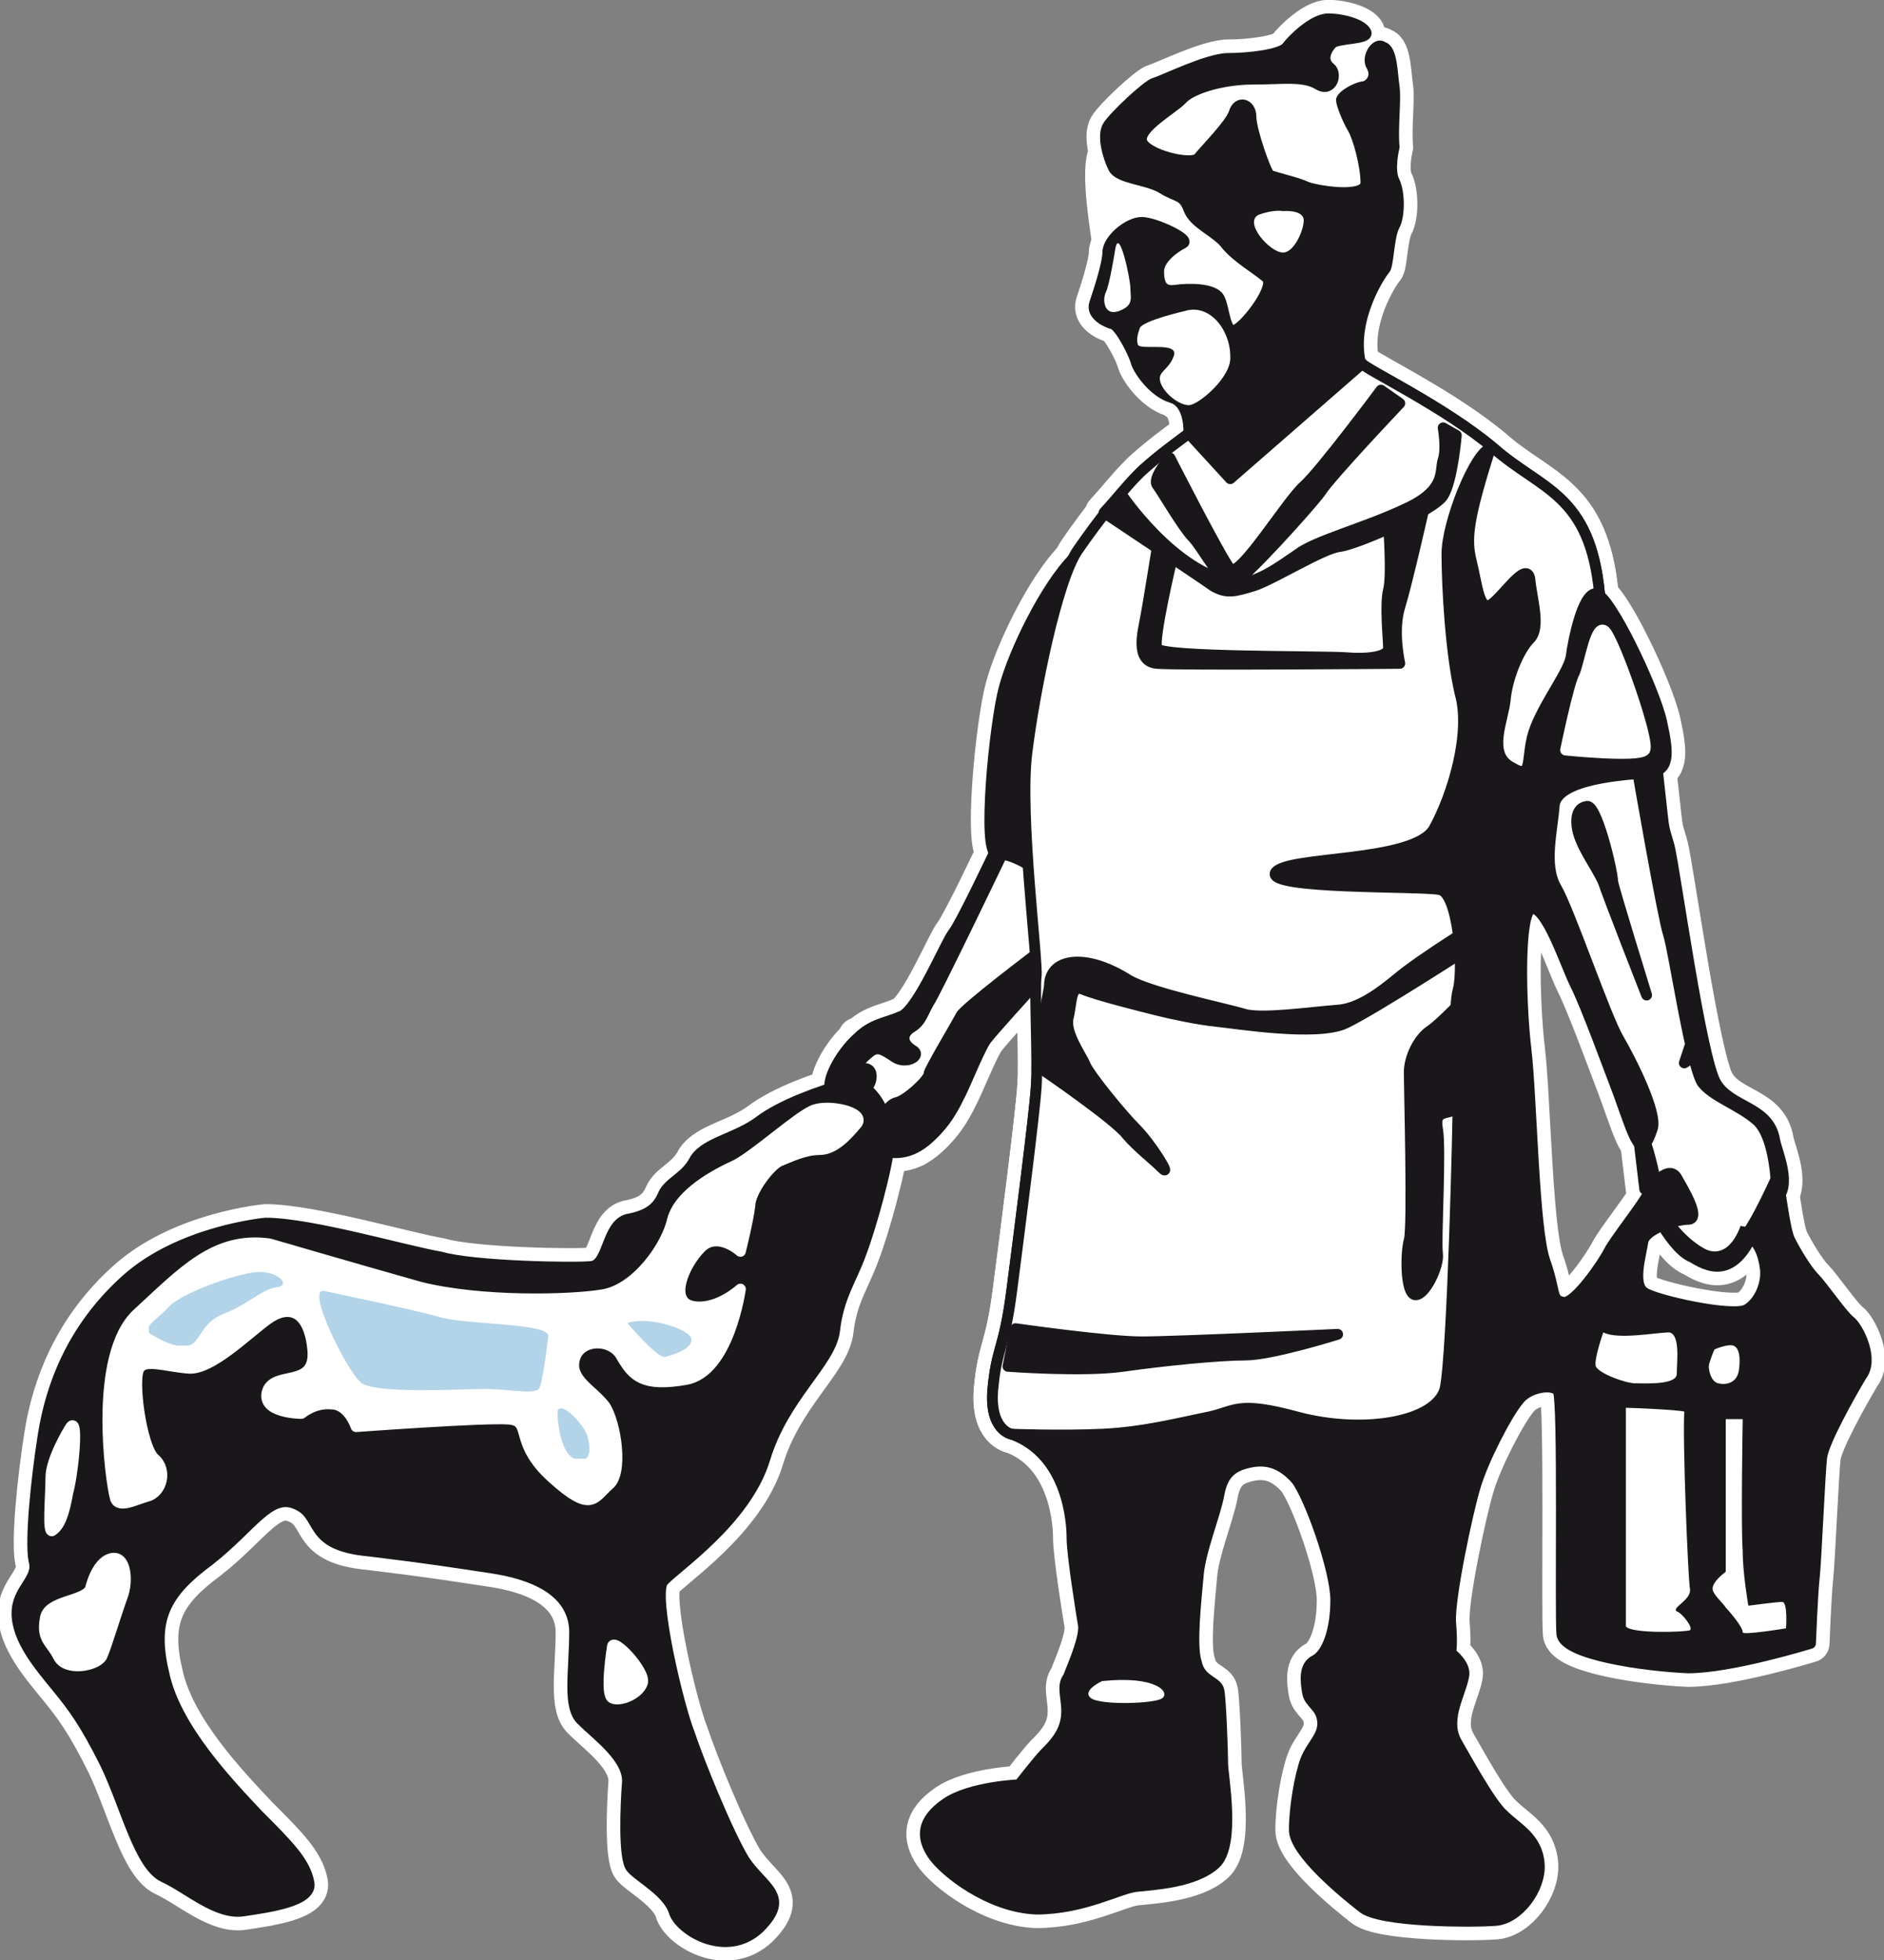
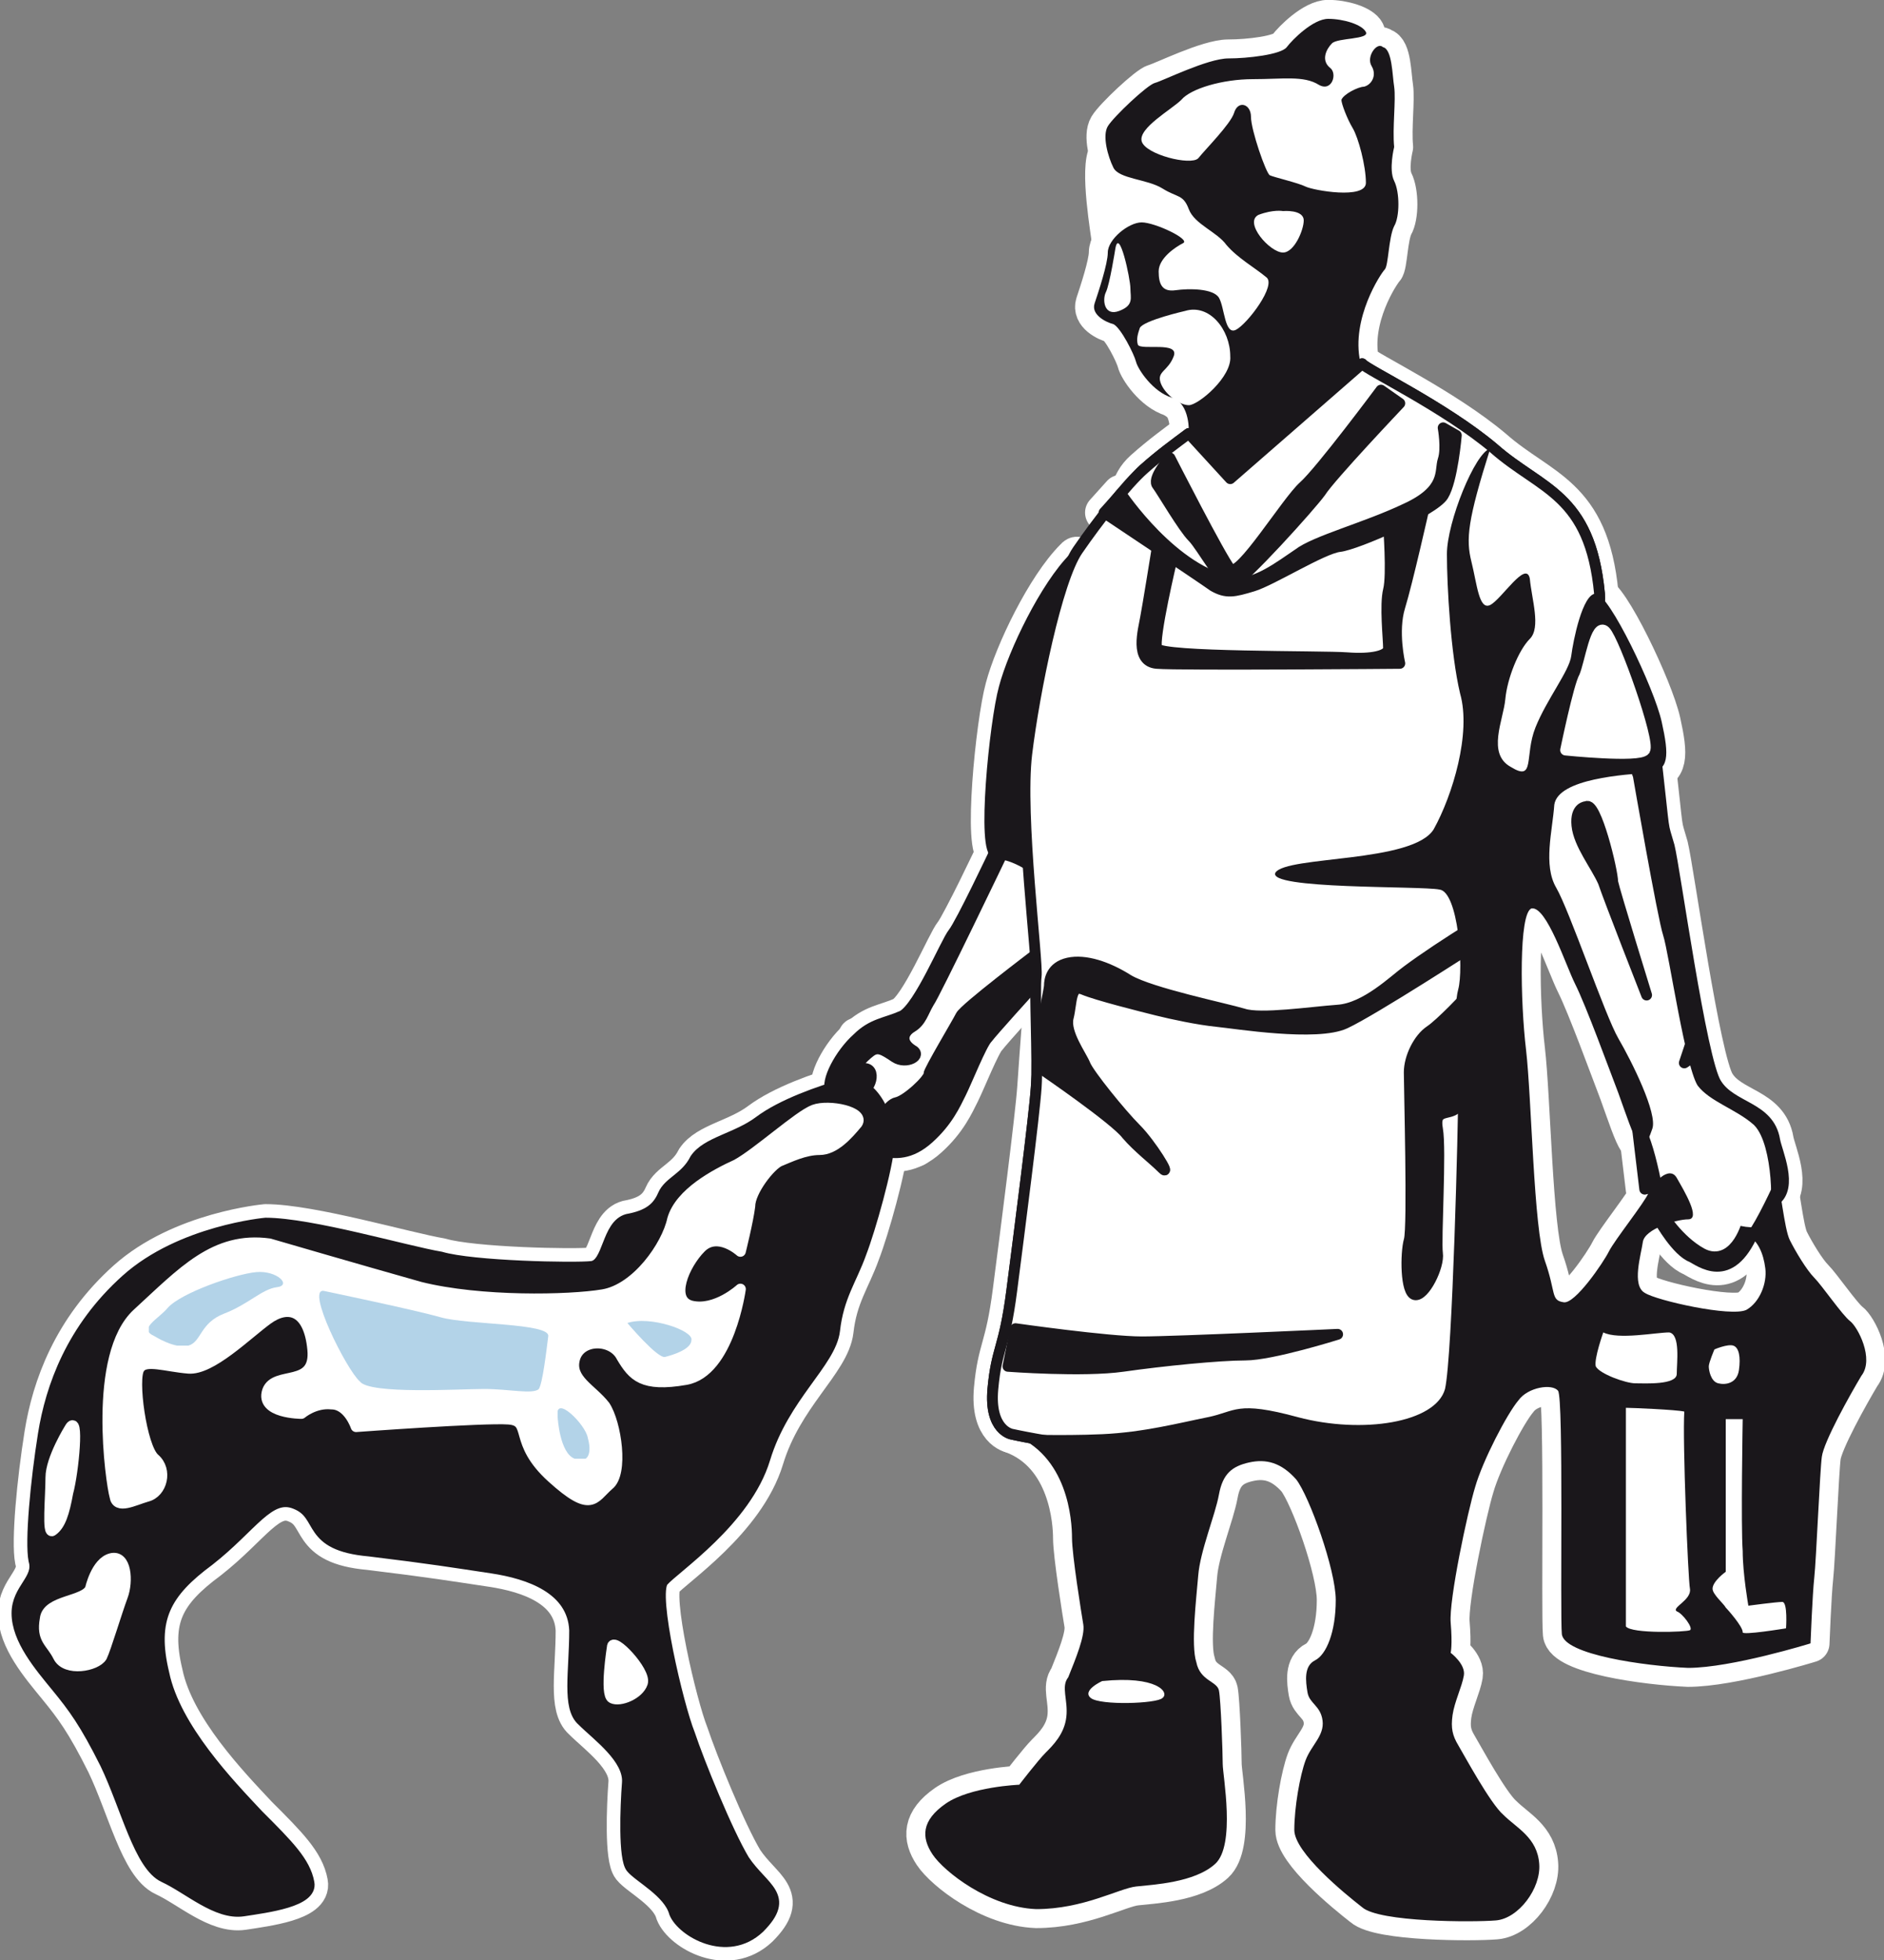
<svg xmlns="http://www.w3.org/2000/svg" xmlns:xlink="http://www.w3.org/1999/xlink" version="1.1" id="Laag_1" x="0px" y="0px" width="100px" height="104px" viewBox="0 0 100 104" enable-background="new 0 0 100 104" xml:space="preserve">
  <rect x="0" y="0" width="100" height="104" fill="#808080" stroke="none" />
  <path fill="#1A171B" d="M88.1,64.8c0,0,0.9,1.6,1.7,1.9c0.7,0.4,2.3,1.5,3.5-1.9C94.4,61.3,88.1,64.8,88.1,64.8" />
  <path fill="none" stroke="#FFFFFF" stroke-width="2.013" stroke-linecap="round" stroke-linejoin="round" d="M88.1,64.8  c0,0,0.9,1.6,1.7,1.9c0.7,0.4,2.3,1.5,3.5-1.9C94.4,61.3,88.1,64.8,88.1,64.8z" />
  <path fill="#1A171B" d="M87.9,40.2c0.5,4.4,0.3,3.3,0.7,4.7c0.3,1.2,1.7,11.4,2.5,12.6c0.8,1.3,2.8,1.2,3.1,3c0.1,0.6,1,2.5,0,3.2  c-1,0.7-5.3-1-5.3-1l-1.6,0.4c0,0-2.4-20-2.6-22.3C84.5,38.6,87.9,40.2,87.9,40.2" />
  <path fill="none" stroke="#FFFFFF" stroke-width="2.013" stroke-linecap="round" stroke-linejoin="round" d="M87.9,40.2  c0.5,4.4,0.3,3.3,0.7,4.7c0.3,1.2,1.7,11.4,2.5,12.6c0.8,1.3,2.8,1.2,3.1,3c0.1,0.6,1,2.5,0,3.2c-1,0.7-5.3-1-5.3-1l-1.6,0.4  c0,0-2.4-20-2.6-22.3C84.5,38.6,87.9,40.2,87.9,40.2z" />
  <polygon fill="#FFFFFF" points="54.8,41.2 53.2,45.2 51.4,48.1 47.9,54.7 45.5,55 44.3,57.9 40.8,60.7 45.6,59.8 48.6,60.9   52.7,53.8 57.1,51 " />
  <polygon fill="none" stroke="#FFFFFF" stroke-width="2.013" stroke-linecap="round" stroke-linejoin="round" points="54.8,41.2   53.2,45.2 51.4,48.1 47.9,54.7 45.5,55 44.3,57.9 40.8,60.7 45.6,59.8 48.6,60.9 52.7,53.8 57.1,51 " />
  <path fill="#FFFFFF" d="M86.4,41.3c0,0,1.3,7.5,1.6,8.4c0.3,0.9,1.2,7.2,1.9,8.1c0.7,0.9,2.1,1.3,3,2.1c0.9,0.9,1,4.5,0.6,4.8  c-0.4,0.3-1.3,0-1.3,0s-0.5,1.9-1.6,1.3c-1.1-0.6-1.9-1.9-1.9-1.9s-0.5-3.7-1.4-4.9s-5.2-12-5.2-12s-1.3-3.7-0.8-4.8  C81.7,41.5,85.5,38.7,86.4,41.3" />
  <path fill="none" stroke="#FFFFFF" stroke-width="2.013" d="M86.4,41.3c0,0,1.3,7.5,1.6,8.4c0.3,0.9,1.2,7.2,1.9,8.1  c0.7,0.9,2.1,1.3,3,2.1c0.9,0.9,1,4.5,0.6,4.8c-0.4,0.3-1.3,0-1.3,0s-0.5,1.9-1.6,1.3c-1.1-0.6-1.9-1.9-1.9-1.9s-0.5-3.7-1.4-4.9  c-0.9-1.2-5.2-12-5.2-12s-1.3-3.7-0.8-4.8C81.7,41.5,85.5,38.7,86.4,41.3z" />
  <path fill="#1A171B" d="M84.2,42.8c0,0-0.6,0-0.5,1c0.1,1,1,2.1,1.4,3c0.3,0.9,2.3,6,2.3,6s-1.7-5.5-1.8-6  C85.6,46.2,84.7,42.5,84.2,42.8" />
  <path fill="none" stroke="#FFFFFF" stroke-width="2.013" stroke-linecap="round" stroke-linejoin="round" d="M84.2,42.8  c0,0-0.6,0-0.5,1c0.1,1,1,2.1,1.4,3c0.3,0.9,2.3,6,2.3,6s-1.7-5.5-1.8-6C85.6,46.2,84.7,42.5,84.2,42.8z" />
  <path fill="#1A171B" d="M54.6,45.9c0,0-0.9-0.6-1.7-0.6s-0.1-7,0.4-8.8c0.5-1.9,2.2-5.4,3.7-6.9C58.4,27.9,54.6,45.9,54.6,45.9" />
  <path fill="none" stroke="#FFFFFF" stroke-width="2.013" stroke-linecap="round" stroke-linejoin="round" d="M54.6,45.9  c0,0-0.9-0.6-1.7-0.6c-0.8,0-0.1-7,0.4-8.8c0.5-1.9,2.2-5.4,3.7-6.9C58.4,27.9,54.6,45.9,54.6,45.9z" />
  <path fill="#1A171B" d="M52.8,45.2c0,0-1.8,3.8-2.2,4.3c-0.4,0.5-1.8,3.9-2.7,4.4c-0.9,0.4-1.6,0.4-2.4,1.2  c-0.9,0.8-1.7,2.3-1.4,2.8c0.3,0.4,0.9-0.1,1.5,0c0.6,0.1,1-1.3,0.2-1.2c-0.8,0.2,0-0.6,0.4-0.9c0.4-0.3,0.7-0.1,1.3,0.3  s1.5-0.1,0.9-0.4c-0.6-0.4-0.5-0.9,0-1.2c0.5-0.3,0.6-0.8,0.9-1.3c0.3-0.4,3.9-7.9,3.9-7.9L52.8,45.2z" />
  <path fill="none" stroke="#FFFFFF" stroke-width="2.013" stroke-linecap="round" stroke-linejoin="round" d="M52.8,45.2  c0,0-1.8,3.8-2.2,4.3c-0.4,0.5-1.8,3.9-2.7,4.4c-0.9,0.4-1.6,0.4-2.4,1.2c-0.9,0.8-1.7,2.3-1.4,2.8c0.3,0.4,0.9-0.1,1.5,0  c0.6,0.1,1-1.3,0.2-1.2c-0.8,0.2,0-0.6,0.4-0.9c0.4-0.3,0.7-0.1,1.3,0.3c0.6,0.4,1.5-0.1,0.9-0.4c-0.6-0.4-0.5-0.9,0-1.2  c0.5-0.3,0.6-0.8,0.9-1.3c0.3-0.4,3.9-7.9,3.9-7.9L52.8,45.2z" />
  <path fill="#1A171B" d="M54.9,50.7c0,0-3.7,2.8-3.9,3.2c-0.2,0.4-1.7,2.9-1.7,3.1c0,0.3-1.2,1.4-1.7,1.5c-0.5,0.1-1,1.1-0.7,1.4  c0.2,0.4-0.6,1.1,0,1.2c0.6,0.1,1.4,0.2,2.4-0.7c1-0.9,1.4-1.8,1.7-2.4c0.3-0.6,1.1-2.6,1.4-2.9c0.3-0.4,2.3-2.6,2.3-2.6L54.9,50.7z  " />
  <path fill="none" stroke="#FFFFFF" stroke-width="2.013" stroke-linecap="round" stroke-linejoin="round" d="M54.9,50.7  c0,0-3.7,2.8-3.9,3.2c-0.2,0.4-1.7,2.9-1.7,3.1c0,0.3-1.2,1.4-1.7,1.5c-0.5,0.1-1,1.1-0.7,1.4c0.2,0.4-0.6,1.1,0,1.2  c0.6,0.1,1.4,0.2,2.4-0.7c1-0.9,1.4-1.8,1.7-2.4c0.3-0.6,1.1-2.6,1.4-2.9c0.3-0.4,2.3-2.6,2.3-2.6L54.9,50.7z" />
  <path fill="#1A171B" d="M72.3,19.3c0.2,0.3,4.4,2.3,7,4.5c2.5,2.2,5.1,2.4,5.6,7.7c0.2,2.5-3.1,11.1-5,13.6C79,46.2,80.8,56,79.3,58  c-0.7,1-1.4,16.9-2.2,17.8c-1.5,1.9-9,0.1-10.8,0.7c-4.6,1.4-12.6-0.4-12.6-0.4s-1.2-0.2-1-2.4c0.2-2.2,0.6-2.1,1-5.2  c0.4-3.1,1.2-9.3,1.3-10.8c0.1-1.5,0.5-6.9,0.6-7.7c0.1-0.8,1.1-6.2,0.7-9.5C56,37.1,57.9,29.7,59,28c1.1-1.6,0.8-2.3,1.7-3.1  c0.9-0.8,1.6-1.3,2.4-1.9l2.2,2.4L72.3,19.3z" />
  <path fill="none" stroke="#FFFFFF" stroke-width="2.013" stroke-linecap="round" stroke-linejoin="round" d="M72.3,19.3  c0.2,0.3,4.4,2.3,7,4.5c2.5,2.2,5.1,2.4,5.6,7.7c0.2,2.5-3.1,11.1-5,13.6C79,46.2,80.8,56,79.3,58c-0.7,1-1.4,16.9-2.2,17.8  c-1.5,1.9-9,0.1-10.8,0.7c-4.6,1.4-12.6-0.4-12.6-0.4s-1.2-0.2-1-2.4c0.2-2.2,0.6-2.1,1-5.2c0.4-3.1,1.2-9.3,1.3-10.8  c0.1-1.5,0.5-6.9,0.6-7.7c0.1-0.8,1.1-6.2,0.7-9.5C56,37.1,57.9,29.7,59,28c1.1-1.6,0.8-2.3,1.7-3.1c0.9-0.8,1.6-1.3,2.4-1.9  l2.2,2.4L72.3,19.3z" />
  <path fill="#FFFFFF" d="M59,14.9c0,0,0.1-1.1,0-1.8c-0.1-0.8-0.7-4.2-0.2-5c0.5-0.8,2-2.4,2.4-2.7c0.4-0.4,3-1.8,5.9-1.9  c2.9-0.1,2.5-1.1,2.5-1.1l2.9-0.6l0.8,1.3c0,0,0.2,2,0,2.5C73,5.8,73,8,73.2,8.5c0.1,0.5,0,1.9-0.2,2.2c-0.3,0.3-2.3,3.8-2.7,4.4  c-0.4,0.6-6.1,3.5-6.9,3.6C62.6,18.8,59,14.9,59,14.9" />
  <path fill="none" stroke="#FFFFFF" stroke-width="2.013" stroke-linecap="round" stroke-linejoin="round" d="M59,14.9  c0,0,0.1-1.1,0-1.8c-0.1-0.8-0.7-4.2-0.2-5c0.5-0.8,2-2.4,2.4-2.7c0.4-0.4,3-1.8,5.9-1.9c2.9-0.1,2.5-1.1,2.5-1.1l2.9-0.6l0.8,1.3  c0,0,0.2,2,0,2.5C73,5.8,73,8,73.2,8.5c0.1,0.5,0,1.9-0.2,2.2c-0.3,0.3-2.3,3.8-2.7,4.4c-0.4,0.6-6.1,3.5-6.9,3.6  C62.6,18.8,59,14.9,59,14.9z" />
  <path fill="#1A171B" d="M63.1,23c0,0,0.1-1.6-0.9-1.9c-1-0.3-1.8-1.5-1.9-1.9c-0.1-0.4-0.8-1.8-1.2-2c-0.4-0.1-1.2-0.5-1-1.1  c0.2-0.6,0.7-2.1,0.7-2.7c0-0.7,1.1-1.6,1.8-1.6c0.7,0,2.6,0.9,2.2,1.1c-0.4,0.2-1.3,0.8-1.3,1.5s0.2,1.1,0.9,1  c0.7-0.1,2-0.1,2.3,0.4c0.3,0.5,0.3,2,0.9,1.7c0.6-0.3,2.2-2.4,1.6-2.8c-0.6-0.5-1.5-1-2.1-1.7c-0.5-0.7-1.7-1.1-2-1.9  c-0.3-0.8-0.6-0.6-1.4-1.1c-0.8-0.5-2.3-0.5-2.6-1.1c-0.3-0.6-0.6-1.7-0.3-2.2c0.3-0.5,2.1-2.2,2.5-2.3c0.4-0.1,2.8-1.3,3.9-1.3  c1,0,2.8-0.2,3.1-0.6C68.6,2.1,69.7,1,70.5,1c0.8,0,1.8,0.3,2,0.7c0.2,0.4-1.5,0.3-1.8,0.6c-0.3,0.3-0.6,0.9-0.1,1.3  c0.4,0.3,0.1,1.3-0.6,0.9c-0.8-0.5-1.9-0.3-3.5-0.3c-1.6,0-3.3,0.5-3.8,1.1c-0.5,0.5-2.3,1.5-2.1,2.2c0.2,0.7,2.6,1.3,3,0.9  c0.4-0.5,1.7-1.8,1.9-2.4c0.2-0.7,0.9-0.5,0.9,0.2c0,0.7,0.8,3,1,3.1c0.2,0.1,1.5,0.4,1.9,0.6c0.4,0.2,3.2,0.7,3.2-0.2  c0-0.9-0.4-2.4-0.7-2.9c-0.3-0.5-0.6-1.3-0.6-1.5c0.1-0.3,0.9-0.7,1.2-0.7c0.4-0.1,0.7-0.6,0.4-1.1c-0.3-0.5,0.3-1.3,0.6-1  C73.9,2.6,73.9,4,74,4.6c0.1,0.7-0.1,2.2,0,3.2c0,0-0.3,1.2,0,1.8c0.3,0.6,0.3,1.9,0,2.4c-0.3,0.6-0.3,2.1-0.5,2.3  c-0.2,0.2-1.8,2.6-1.3,4.9c0.5,2.3-4.1,8-4.1,8l-3.9-0.6L63.1,23z" />
  <path fill="none" stroke="#FFFFFF" stroke-width="2.013" stroke-linecap="round" stroke-linejoin="round" d="M63.1,23  c0,0,0.1-1.6-0.9-1.9c-1-0.3-1.8-1.5-1.9-1.9c-0.1-0.4-0.8-1.8-1.2-2c-0.4-0.1-1.2-0.5-1-1.1c0.2-0.6,0.7-2.1,0.7-2.7  c0-0.7,1.1-1.6,1.8-1.6c0.7,0,2.6,0.9,2.2,1.1c-0.4,0.2-1.3,0.8-1.3,1.5s0.2,1.1,0.9,1c0.7-0.1,2-0.1,2.3,0.4c0.3,0.5,0.3,2,0.9,1.7  c0.6-0.3,2.2-2.4,1.6-2.8c-0.6-0.5-1.5-1-2.1-1.7c-0.5-0.7-1.7-1.1-2-1.9c-0.3-0.8-0.6-0.6-1.4-1.1c-0.8-0.5-2.3-0.5-2.6-1.1  c-0.3-0.6-0.6-1.7-0.3-2.2c0.3-0.5,2.1-2.2,2.5-2.3c0.4-0.1,2.8-1.3,3.9-1.3s2.8-0.2,3.1-0.6C68.6,2.1,69.7,1,70.5,1s1.8,0.3,2,0.7  c0.2,0.4-1.5,0.3-1.8,0.6c-0.3,0.3-0.6,0.9-0.1,1.3c0.4,0.3,0.1,1.3-0.6,0.9c-0.8-0.5-1.9-0.3-3.5-0.3c-1.6,0-3.3,0.5-3.8,1.1  c-0.5,0.5-2.3,1.5-2.1,2.2c0.2,0.7,2.6,1.3,3,0.9c0.4-0.5,1.7-1.8,1.9-2.4c0.2-0.7,0.9-0.5,0.9,0.2c0,0.7,0.8,3,1,3.1  c0.2,0.1,1.5,0.4,1.9,0.6c0.4,0.2,3.2,0.7,3.2-0.2c0-0.9-0.4-2.4-0.7-2.9c-0.3-0.5-0.6-1.3-0.6-1.5c0.1-0.3,0.9-0.7,1.2-0.7  c0.4-0.1,0.7-0.6,0.4-1.1c-0.3-0.5,0.3-1.3,0.6-1C73.9,2.6,73.9,4,74,4.6c0.1,0.7-0.1,2.2,0,3.2c0,0-0.3,1.2,0,1.8  c0.3,0.6,0.3,1.9,0,2.4c-0.3,0.6-0.3,2.1-0.5,2.3c-0.2,0.2-1.8,2.6-1.3,4.9c0.5,2.3-4.1,8-4.1,8l-3.9-0.6L63.1,23z" />
  <path fill="#FFFFFF" d="M72.3,19.3c0.2,0.3,4.4,2.3,7,4.5c2.5,2.2,5.1,2.4,5.6,7.7c0.2,2.5-3.1,11.1-5,13.6C79,46.2,80.8,56,79.3,58  c-0.7,1-1.4,16.9-2.2,17.8c-1.5,1.9-9,0.1-10.8,0.7c-4.6,1.4-12.6-0.4-12.6-0.4s-1.2-0.2-1-2.4c0.2-2.2,0.6-2.1,1-5.2  c0.4-3.1,1.2-9.3,1.3-10.8c0.1-1.5-0.1-5.1,0-5.9c0.1-0.8-0.9-8.5-0.5-11.8c0.4-3.3,1.6-9.2,2.7-10.8c1.1-1.6,2.6-3.5,3.5-4.3  c0.9-0.8,1.6-1.3,2.4-1.9l2.2,2.4L72.3,19.3z" />
-   <path fill="none" stroke="#FFFFFF" stroke-width="2.013" stroke-linecap="round" stroke-linejoin="round" d="M72.3,19.3  c0.2,0.3,4.4,2.3,7,4.5c2.5,2.2,5.1,2.4,5.6,7.7c0.2,2.5-3.1,11.1-5,13.6C79,46.2,80.8,56,79.3,58c-0.7,1-1.4,16.9-2.2,17.8  c-1.5,1.9-9,0.1-10.8,0.7c-4.6,1.4-12.6-0.4-12.6-0.4s-1.2-0.2-1-2.4c0.2-2.2,0.6-2.1,1-5.2c0.4-3.1,1.2-9.3,1.3-10.8  c0.1-1.5-0.1-5.1,0-5.9c0.1-0.8-0.9-8.5-0.5-11.8c0.4-3.3,1.6-9.2,2.7-10.8c1.1-1.6,2.6-3.5,3.5-4.3c0.9-0.8,1.6-1.3,2.4-1.9  l2.2,2.4L72.3,19.3z" />
  <path fill="#1A171B" d="M14.1,64.9c0,0-4.5,0.4-7.4,3c-2.9,2.6-4,5.7-4.4,8.2c-0.4,2.5-0.7,5.7-0.5,6.7c0.3,1-0.9,1.5-0.9,2.8  c0,1.4,1.2,2.8,2.1,3.9c0.9,1.1,1.5,1.9,2.6,4.1c1.1,2.3,1.8,5.4,3.1,6c1.3,0.6,2.8,2,4.2,1.8c1.3-0.2,3.7-0.5,3.5-1.5  c-0.2-1.1-1.1-2-2.7-3.6c-1.5-1.6-4.4-4.6-5-7.5c-0.7-2.9,0.1-4.3,2.4-6c2.3-1.8,3.2-3.6,4.6-3c1.5,0.6,0.5,2.2,3.9,2.5  c3.3,0.4,4.5,0.6,6.5,0.9c2,0.3,4.3,1.1,4.4,3.3c0,2.2-0.4,4.1,0.4,4.8c0.8,0.8,2.5,2,2.4,3.3c-0.1,1.3-0.2,4,0.2,4.5  c0.4,0.5,2,1.3,2.3,2.4c0.4,1,2.8,2.4,4.5,0.8c1.7-1.7,0.2-2.1-0.8-3.6c-0.9-1.5-2.4-5.2-2.9-6.7c-0.6-1.5-2-7.4-1.4-8.1  c0.6-0.7,4.4-3.2,5.4-6.5c1-3.3,3.5-5.1,3.7-6.8c0.2-1.8,0.9-2.7,1.4-4.1c0.5-1.3,1.4-4.5,1.5-5.8s-0.9-3.5-2.3-3.2  c-1.4,0.4-3.4,1.1-4.6,2c-1.2,0.9-2.8,1.1-3.4,2c-0.5,1-1.4,1.2-1.7,1.9c-0.3,0.7-0.8,1.1-1.9,1.3c-1.1,0.3-1,2.4-1.9,2.5  c-0.9,0.1-6.3,0-8-0.5C21.6,66.4,16.5,64.9,14.1,64.9" />
  <path fill="none" stroke="#FFFFFF" stroke-width="2.013" stroke-linecap="round" stroke-linejoin="round" d="M14.1,64.9  c0,0-4.5,0.4-7.4,3c-2.9,2.6-4,5.7-4.4,8.2c-0.4,2.5-0.7,5.7-0.5,6.7c0.3,1-0.9,1.5-0.9,2.8c0,1.4,1.2,2.8,2.1,3.9  c0.9,1.1,1.5,1.9,2.6,4.1c1.1,2.3,1.8,5.4,3.1,6c1.3,0.6,2.8,2,4.2,1.8c1.3-0.2,3.7-0.5,3.5-1.5c-0.2-1.1-1.1-2-2.7-3.6  c-1.5-1.6-4.4-4.6-5-7.5c-0.7-2.9,0.1-4.3,2.4-6c2.3-1.8,3.2-3.6,4.6-3c1.5,0.6,0.5,2.2,3.9,2.5c3.3,0.4,4.5,0.6,6.5,0.9  c2,0.3,4.3,1.1,4.4,3.3c0,2.2-0.4,4.1,0.4,4.8c0.8,0.8,2.5,2,2.4,3.3c-0.1,1.3-0.2,4,0.2,4.5c0.4,0.5,2,1.3,2.3,2.4  c0.4,1,2.8,2.4,4.5,0.8c1.7-1.7,0.2-2.1-0.8-3.6c-0.9-1.5-2.4-5.2-2.9-6.7c-0.6-1.5-2-7.4-1.4-8.1c0.6-0.7,4.4-3.2,5.4-6.5  c1-3.3,3.5-5.1,3.7-6.8c0.2-1.8,0.9-2.7,1.4-4.1c0.5-1.3,1.4-4.5,1.5-5.8c0.1-1.3-0.9-3.5-2.3-3.2c-1.4,0.4-3.4,1.1-4.6,2  c-1.2,0.9-2.8,1.1-3.4,2c-0.5,1-1.4,1.2-1.7,1.9c-0.3,0.7-0.8,1.1-1.9,1.3c-1.1,0.3-1,2.4-1.9,2.5c-0.9,0.1-6.3,0-8-0.5  C21.6,66.4,16.5,64.9,14.1,64.9z" />
  <path fill="#FFFFFF" d="M18.9,75.7c0,0-0.4-1.2-1.3-1.2C16.7,74.4,16,75,16,75s-2.2,0-1.8-1.2c0.4-1.1,2.6-0.1,2.4-2.2  c-0.2-2.1-1.3-2.4-2.4-1.6c-1.1,0.8-3,2.7-4.2,2.6s-2.3-0.5-2.6,0c-0.4,0.5,0.1,4.2,0.8,4.8c0.7,0.6,0.4,1.8-0.4,2  c-0.7,0.2-1.6,0.7-1.7,0c-0.2-0.7-1.2-7.5,1.2-9.7c2.4-2.2,4.1-4.1,7-3.7c0,0,4.8,1.4,8,2.3c3.2,0.8,7.9,0.7,9.7,0.4  c1.8-0.3,3.4-2.6,3.7-4c0.4-1.4,2.3-2.4,3.4-2.9c1.1-0.6,3.3-2.6,4.1-2.9c0.8-0.3,2.7,0.1,2.3,0.7c-0.5,0.6-1.2,1.4-2,1.4  c-0.8,0-1.6,0.4-2.1,0.6c-0.5,0.2-1.6,1.6-1.6,2.4c-0.1,0.8-0.5,2.4-0.5,2.4s-1.2-1.1-2.1-0.2c-0.9,0.9-1.7,2.8-0.5,3.1  c1.3,0.3,2.6-0.9,2.6-0.9s-0.6,4.4-2.9,4.8c-2.3,0.4-2.8-0.2-3.4-1.2c-0.5-1-2.2-1-2.5,0.1c-0.3,1.1,0.9,1.6,1.6,2.5  c0.6,0.9,1,3.6,0.2,4.2c-0.8,0.7-0.9,1.5-3-0.4c-2.1-1.9-1-3-2.3-3.1C25.7,75.2,18.9,75.7,18.9,75.7" />
  <path fill="none" stroke="#FFFFFF" stroke-width="2.013" stroke-linecap="round" stroke-linejoin="round" d="M18.9,75.7  c0,0-0.4-1.2-1.3-1.2C16.7,74.4,16,75,16,75s-2.2,0-1.8-1.2c0.4-1.1,2.6-0.1,2.4-2.2c-0.2-2.1-1.3-2.4-2.4-1.6  c-1.1,0.8-3,2.7-4.2,2.6c-1.2-0.1-2.3-0.5-2.6,0c-0.4,0.5,0.1,4.2,0.8,4.8c0.7,0.6,0.4,1.8-0.4,2c-0.7,0.2-1.6,0.7-1.7,0  c-0.2-0.7-1.2-7.5,1.2-9.7c2.4-2.2,4.1-4.1,7-3.7c0,0,4.8,1.4,8,2.3c3.2,0.8,7.9,0.7,9.7,0.4c1.8-0.3,3.4-2.6,3.7-4  c0.4-1.4,2.3-2.4,3.4-2.9c1.1-0.6,3.3-2.6,4.1-2.9c0.8-0.3,2.7,0.1,2.3,0.7c-0.5,0.6-1.2,1.4-2,1.4c-0.8,0-1.6,0.4-2.1,0.6  c-0.5,0.2-1.6,1.6-1.6,2.4c-0.1,0.8-0.5,2.4-0.5,2.4s-1.2-1.1-2.1-0.2c-0.9,0.9-1.7,2.8-0.5,3.1c1.3,0.3,2.6-0.9,2.6-0.9  s-0.6,4.4-2.9,4.8c-2.3,0.4-2.8-0.2-3.4-1.2c-0.5-1-2.2-1-2.5,0.1c-0.3,1.1,0.9,1.6,1.6,2.5c0.6,0.9,1,3.6,0.2,4.2  c-0.8,0.7-0.9,1.5-3-0.4c-2.1-1.9-1-3-2.3-3.1C25.7,75.2,18.9,75.7,18.9,75.7z" />
  <g opacity="0.3">
    <g>
      <defs>
        <rect id="SVGID_1_" x="6.6" y="66.1" width="9.7" height="6.5" />
      </defs>
      <clipPath id="SVGID_2_">
        <use xlink:href="#SVGID_1_" overflow="visible" />
      </clipPath>
      <g clip-path="url(#SVGID_2_)">
        <defs>
          <rect id="SVGID_3_" x="6.6" y="66.1" width="9.7" height="6.5" />
        </defs>
        <clipPath id="SVGID_4_">
          <use xlink:href="#SVGID_3_" overflow="visible" />
        </clipPath>
        <path clip-path="url(#SVGID_4_)" fill="#006AB3" d="M8.2,70.9c0,0,1.1,0.7,1.8,0.5c0.7-0.2,0.6-1.2,1.9-1.7     c1.3-0.5,2-1.3,2.8-1.4c0.8-0.1,0-0.9-1.1-0.8c-1.1,0.1-4,1.1-4.7,1.9C8.4,70,7.3,70.5,8.2,70.9" />
        <path clip-path="url(#SVGID_4_)" fill="none" stroke="#FFFFFF" stroke-width="2.013" d="M8.2,70.9c0,0,1.1,0.7,1.8,0.5     c0.7-0.2,0.6-1.2,1.9-1.7c1.3-0.5,2-1.3,2.8-1.4c0.8-0.1,0-0.9-1.1-0.8c-1.1,0.1-4,1.1-4.7,1.9C8.4,70,7.3,70.5,8.2,70.9z" />
      </g>
    </g>
  </g>
  <g opacity="0.3">
    <g>
      <defs>
        <rect id="SVGID_5_" x="15.7" y="67.2" width="14.6" height="7.9" />
      </defs>
      <clipPath id="SVGID_6_">
        <use xlink:href="#SVGID_5_" overflow="visible" />
      </clipPath>
      <g clip-path="url(#SVGID_6_)">
        <defs>
          <rect id="SVGID_7_" x="15.7" y="67.2" width="14.6" height="7.9" />
        </defs>
        <clipPath id="SVGID_8_">
          <use xlink:href="#SVGID_7_" overflow="visible" />
        </clipPath>
        <path clip-path="url(#SVGID_8_)" fill="#006AB3" d="M17.2,68.5c0,0,4.8,1,6.2,1.4c1.4,0.4,5.8,0.3,5.7,1     c-0.1,0.8-0.3,2.5-0.5,2.8c-0.3,0.3-1.6,0-2.9,0c-1.3,0-6.1,0.3-6.6-0.4C18.4,72.7,16.2,68.3,17.2,68.5" />
        <path clip-path="url(#SVGID_8_)" fill="none" stroke="#FFFFFF" stroke-width="2.013" d="M17.2,68.5c0,0,4.8,1,6.2,1.4     c1.4,0.4,5.8,0.3,5.7,1s-0.3,2.5-0.5,2.8c-0.3,0.3-1.6,0-2.9,0c-1.3,0-6.1,0.3-6.6-0.4C18.4,72.7,16.2,68.3,17.2,68.5z" />
      </g>
    </g>
  </g>
  <g opacity="0.3">
    <g>
      <defs>
        <rect id="SVGID_9_" x="28.4" y="73.5" width="4.2" height="5.2" />
      </defs>
      <clipPath id="SVGID_10_">
        <use xlink:href="#SVGID_9_" overflow="visible" />
      </clipPath>
      <g clip-path="url(#SVGID_10_)">
        <defs>
          <rect id="SVGID_11_" x="28.4" y="73.5" width="4.2" height="5.2" />
        </defs>
        <clipPath id="SVGID_12_">
          <use xlink:href="#SVGID_11_" overflow="visible" />
        </clipPath>
        <path clip-path="url(#SVGID_12_)" fill="#006AB3" d="M29.6,75.2c0,0,0.1,1.9,0.9,2.2c0.8,0.3,0.9-0.4,0.7-1.1     C31.1,75.6,29.4,73.9,29.6,75.2" />
        <path clip-path="url(#SVGID_12_)" fill="none" stroke="#FFFFFF" stroke-width="2.013" d="M29.6,75.2c0,0,0.1,1.9,0.9,2.2     c0.8,0.3,0.9-0.4,0.7-1.1C31.1,75.6,29.4,73.9,29.6,75.2z" />
      </g>
    </g>
  </g>
  <g opacity="0.3">
    <g>
      <defs>
        <rect id="SVGID_13_" x="31.3" y="68.8" width="6.7" height="4.5" />
      </defs>
      <clipPath id="SVGID_14_">
        <use xlink:href="#SVGID_13_" overflow="visible" />
      </clipPath>
      <g clip-path="url(#SVGID_14_)">
        <defs>
          <rect id="SVGID_15_" x="31.3" y="68.8" width="6.7" height="4.5" />
        </defs>
        <clipPath id="SVGID_16_">
          <use xlink:href="#SVGID_15_" overflow="visible" />
        </clipPath>
        <path clip-path="url(#SVGID_16_)" fill="#006AB3" d="M33.3,70.2c0,0,1.6,1.9,2,1.8c0.4-0.1,1.4-0.4,1.4-0.9     C36.8,70.6,34.5,69.8,33.3,70.2" />
        <path clip-path="url(#SVGID_16_)" fill="none" stroke="#FFFFFF" stroke-width="2.013" d="M33.3,70.2c0,0,1.6,1.9,2,1.8     c0.4-0.1,1.4-0.4,1.4-0.9C36.8,70.6,34.5,69.8,33.3,70.2z" />
      </g>
    </g>
  </g>
  <path fill="#FFFFFF" d="M3.7,75.8c0,0-1,1.6-1,2.6c0,1-0.2,3.1,0.1,2.8c0.4-0.3,0.6-0.9,0.8-2C3.9,78.1,4.2,74.9,3.7,75.8" />
  <path fill="none" stroke="#FFFFFF" stroke-width="2.013" stroke-linecap="round" stroke-linejoin="round" d="M3.7,75.8  c0,0-1,1.6-1,2.6c0,1-0.2,3.1,0.1,2.8c0.4-0.3,0.6-0.9,0.8-2C3.9,78.1,4.2,74.9,3.7,75.8z" />
  <path fill="#FFFFFF" d="M4.8,84.3c0,0,0.3-1.4,1.1-1.6c0.8-0.2,0.9,1.2,0.6,2c-0.3,0.8-0.9,2.8-1.1,3.2c-0.3,0.5-1.9,0.8-2.3,0  c-0.4-0.8-0.9-0.9-0.7-2C2.5,84.9,4.5,85,4.8,84.3" />
  <path fill="none" stroke="#FFFFFF" stroke-width="2.013" stroke-linecap="round" stroke-linejoin="round" d="M4.8,84.3  c0,0,0.3-1.4,1.1-1.6c0.8-0.2,0.9,1.2,0.6,2c-0.3,0.8-0.9,2.8-1.1,3.2c-0.3,0.5-1.9,0.8-2.3,0c-0.4-0.8-0.9-0.9-0.7-2  C2.5,84.9,4.5,85,4.8,84.3z" />
  <path fill="#FFFFFF" d="M32.5,87.4c0,0-0.4,2.5,0,2.7c0.4,0.2,1.4-0.2,1.6-0.8C34.3,88.7,32.5,86.8,32.5,87.4" />
  <path fill="none" stroke="#FFFFFF" stroke-width="2.013" stroke-linecap="round" stroke-linejoin="round" d="M32.5,87.4  c0,0-0.4,2.5,0,2.7c0.4,0.2,1.4-0.2,1.6-0.8C34.3,88.7,32.5,86.8,32.5,87.4z" />
  <path fill="#1A171B" d="M53.7,76.1c0,0,2.6,0.1,4.8,0c2.2-0.1,4.1-0.6,5.6-0.9c1.5-0.3,1.5-0.9,4.8,0c3.4,0.9,7.3,0.3,7.8-1.5  c0.4-1.8,0.7-14.2,0.7-15.8c0-1.7-0.3-4.3,0-5.4c0.3-1.1,0-5.2-1-5.3c-1-0.2-9.2,0-8.7-0.9c0.6-0.9,7.3-0.5,8.4-2.3  c1-1.8,2-5.1,1.4-7.2c-0.5-2.1-0.7-5.7-0.7-7.4c0-1.7,1.5-5.4,2.3-5.6c-1.2,3.8-1.3,4.8-1,6c0.3,1.2,0.4,2.6,1,2.3  c0.6-0.3,1.9-2.4,2.1-1.4c0.1,1.1,0.6,2.6,0,3.2c-0.6,0.6-1.2,2.1-1.3,3.2c-0.1,1.1-1,2.9,0.3,3.6c1.3,0.8,0.7-0.6,1.3-2.1  c0.6-1.5,1.8-3,1.9-3.8c0.1-0.8,0.6-3.3,1.3-3.3c0.7,0,3.1,5,3.5,6.8c0.4,1.8,0.4,2.6-0.7,2.7c-1.2,0.1-4.8,0.3-5,1.7  c-0.1,1.4-0.6,3.2,0.1,4.4c0.7,1.2,2.6,6.8,3.3,8c0.7,1.2,2.1,4,1.8,4.8c-0.6,1.8-0.9,0.6-1.8-1.9c-0.5-1.3-1.7-4.6-2.3-5.8  c-0.5-1-1.5-4.1-2.3-4c-0.7,0.2-0.6,5-0.3,7.5c0.3,2.6,0.4,9.5,1,11.2c0.6,1.7,0.3,2.1,1,2.2c0.6,0.1,2.1-2.1,2.4-2.7  c0.3-0.6,1.9-2.6,2.1-3.1c0.2-0.5,1.1-1.5,1.5-0.8c0.4,0.7,1.3,2.2,0.6,2.2c-0.6,0-2.3,0.5-2.4,1.2c-0.1,0.7-0.6,2.3,0.1,2.7  c0.6,0.4,4.6,1.3,5.4,0.9c0.7-0.4,1.1-1.4,1-2.2c-0.1-0.8-0.4-1.5-1-1.8c0.6-0.8,1.4-2.6,1.6-3c0.2,0.4,0.4,2.7,0.7,3.3  c0.3,0.6,0.9,1.6,1.3,2c0.4,0.4,1.5,2,1.9,2.3c0.4,0.3,1.3,2,0.6,2.9c-0.6,1-2,3.5-2.1,4.3c-0.1,0.7-0.3,5.5-0.4,6.4  c-0.1,0.9-0.2,3.5-0.2,3.5s-4.2,1.3-6.5,1.3c-2.3-0.1-6.6-0.7-6.7-1.8c-0.1-1,0.1-12.5-0.2-12.9c-0.3-0.4-1.6-0.2-2.1,0.5  c-0.6,0.7-1.9,3.2-2.3,4.6c-0.4,1.3-1.4,6-1.3,7.2c0.1,1.2,0,1.6,0,1.6s0.8,0.6,0.7,1.2c-0.1,0.6-0.5,1.4-0.6,2.1  c-0.1,0.7,0,1.1,0.3,1.6c0.3,0.5,1.7,3.1,2.4,3.7c0.7,0.7,1.8,1.2,1.9,2.6c0.1,1.3-1.1,2.9-2.3,3c-1.2,0.1-6.2,0.1-7.1-0.7  c-0.9-0.7-3.6-2.9-3.6-4.1c0-1.2,0.3-2.9,0.6-3.7c0.3-0.8,1-1.3,0.9-2.1c-0.1-0.8-0.7-0.9-0.8-1.5c-0.1-0.6-0.2-1.4,0.4-1.7  c0.6-0.3,1.1-1.5,1.1-3.2c0-1.6-1.4-5.5-2.1-6.4c-0.8-0.9-1.6-1.1-2.5-0.9s-1.4,0.6-1.6,1.7s-1,3-1.1,4.3c-0.1,1.2-0.4,3.7-0.1,4.6  c0.2,1,1.1,1,1.2,1.5c0.1,0.5,0.2,3.3,0.2,3.9c0,0.6,0.7,4.3-0.4,5.3c-1.1,1-3.3,1.1-4.2,1.2c-0.9,0.1-2.8,1.2-5.3,1.2  c-2.5-0.1-4.9-2-5.5-2.9c-0.6-0.9-0.6-1.8,0.7-2.7c1.3-0.9,3.9-1,3.9-1s1-1.3,1.4-1.7c0.4-0.4,1-1,1.1-1.9c0.1-0.9-0.3-1.6,0.1-2.1  c0.4-1,0.9-2.2,0.8-2.8c-0.1-0.6-0.6-3.7-0.6-4.6S56.7,77.2,53.7,76.1" />
  <path fill="none" stroke="#FFFFFF" stroke-width="2.013" stroke-linecap="round" stroke-linejoin="round" d="M53.7,76.1  c0,0,2.6,0.1,4.8,0c2.2-0.1,4.1-0.6,5.6-0.9c1.5-0.3,1.5-0.9,4.8,0c3.4,0.9,7.3,0.3,7.8-1.5c0.4-1.8,0.7-14.2,0.7-15.8  c0-1.7-0.3-4.3,0-5.4c0.3-1.1,0-5.2-1-5.3c-1-0.2-9.2,0-8.7-0.9c0.6-0.9,7.3-0.5,8.4-2.3c1-1.8,2-5.1,1.4-7.2  c-0.5-2.1-0.7-5.7-0.7-7.4s1.5-5.4,2.3-5.6c-1.2,3.8-1.3,4.8-1,6c0.3,1.2,0.4,2.6,1,2.3c0.6-0.3,1.9-2.4,2.1-1.4  c0.1,1.1,0.6,2.6,0,3.2c-0.6,0.6-1.2,2.1-1.3,3.2c-0.1,1.1-1,2.9,0.3,3.6c1.3,0.8,0.7-0.6,1.3-2.1c0.6-1.5,1.8-3,1.9-3.8  c0.1-0.8,0.6-3.3,1.3-3.3c0.7,0,3.1,5,3.5,6.8c0.4,1.8,0.4,2.6-0.7,2.7c-1.2,0.1-4.8,0.3-5,1.7c-0.1,1.4-0.6,3.2,0.1,4.4  c0.7,1.2,2.6,6.8,3.3,8c0.7,1.2,2.1,4,1.8,4.8c-0.6,1.8-0.9,0.6-1.8-1.9c-0.5-1.3-1.7-4.6-2.3-5.8c-0.5-1-1.5-4.1-2.3-4  c-0.7,0.2-0.6,5-0.3,7.5c0.3,2.6,0.4,9.5,1,11.2c0.6,1.7,0.3,2.1,1,2.2c0.6,0.1,2.1-2.1,2.4-2.7c0.3-0.6,1.9-2.6,2.1-3.1  c0.2-0.5,1.1-1.5,1.5-0.8c0.4,0.7,1.3,2.2,0.6,2.2c-0.6,0-2.3,0.5-2.4,1.2c-0.1,0.7-0.6,2.3,0.1,2.7c0.6,0.4,4.6,1.3,5.4,0.9  c0.7-0.4,1.1-1.4,1-2.2c-0.1-0.8-0.4-1.5-1-1.8c0.6-0.8,1.4-2.6,1.6-3c0.2,0.4,0.4,2.7,0.7,3.3c0.3,0.6,0.9,1.6,1.3,2  c0.4,0.4,1.5,2,1.9,2.3c0.4,0.3,1.3,2,0.6,2.9c-0.6,1-2,3.5-2.1,4.3c-0.1,0.7-0.3,5.5-0.4,6.4c-0.1,0.9-0.2,3.5-0.2,3.5  s-4.2,1.3-6.5,1.3c-2.3-0.1-6.6-0.7-6.7-1.8c-0.1-1,0.1-12.5-0.2-12.9c-0.3-0.4-1.6-0.2-2.1,0.5c-0.6,0.7-1.9,3.2-2.3,4.6  c-0.4,1.3-1.4,6-1.3,7.2c0.1,1.2,0,1.6,0,1.6s0.8,0.6,0.7,1.2c-0.1,0.6-0.5,1.4-0.6,2.1c-0.1,0.7,0,1.1,0.3,1.6  c0.3,0.5,1.7,3.1,2.4,3.7c0.7,0.7,1.8,1.2,1.9,2.6c0.1,1.3-1.1,2.9-2.3,3c-1.2,0.1-6.2,0.1-7.1-0.7c-0.9-0.7-3.6-2.9-3.6-4.1  c0-1.2,0.3-2.9,0.6-3.7c0.3-0.8,1-1.3,0.9-2.1c-0.1-0.8-0.7-0.9-0.8-1.5c-0.1-0.6-0.2-1.4,0.4-1.7c0.6-0.3,1.1-1.5,1.1-3.2  c0-1.6-1.4-5.5-2.1-6.4c-0.8-0.9-1.6-1.1-2.5-0.9c-0.9,0.2-1.4,0.6-1.6,1.7s-1,3-1.1,4.3c-0.1,1.2-0.4,3.7-0.1,4.6  c0.2,1,1.1,1,1.2,1.5c0.1,0.5,0.2,3.3,0.2,3.9c0,0.6,0.7,4.3-0.4,5.3c-1.1,1-3.3,1.1-4.2,1.2c-0.9,0.1-2.8,1.2-5.3,1.2  c-2.5-0.1-4.9-2-5.5-2.9c-0.6-0.9-0.6-1.8,0.7-2.7c1.3-0.9,3.9-1,3.9-1s1-1.3,1.4-1.7c0.4-0.4,1-1,1.1-1.9c0.1-0.9-0.3-1.6,0.1-2.1  c0.4-1,0.9-2.2,0.8-2.8c-0.1-0.6-0.6-3.7-0.6-4.6C56.9,80.8,56.7,77.2,53.7,76.1z" />
  <path fill="#FFFFFF" d="M83.1,39.8c0,0,3.9,0.4,4.2,0c0.3-0.4-1.6-5.8-2.1-6.3c-0.5-0.5-0.8,1.7-1.1,2.4  C83.8,36.4,83.1,39.8,83.1,39.8" />
  <path fill="none" stroke="#FFFFFF" stroke-width="2.013" stroke-linecap="round" stroke-linejoin="round" d="M83.1,39.8  c0,0,3.9,0.4,4.2,0c0.3-0.4-1.6-5.8-2.1-6.3c-0.5-0.5-0.8,1.7-1.1,2.4C83.8,36.4,83.1,39.8,83.1,39.8z" />
  <path fill="#1A171B" d="M53.5,72.5c0,0,4,0.3,6.1,0c2.1-0.3,5.1-0.6,6.5-0.6c1.4,0,4.9-1.1,4.9-1.1s-8.6,0.4-10.4,0.4  s-6.7-0.7-6.7-0.7L53.5,72.5z" />
  <path fill="none" stroke="#FFFFFF" stroke-width="2.013" stroke-linecap="round" stroke-linejoin="round" d="M53.5,72.5  c0,0,4,0.3,6.1,0c2.1-0.3,5.1-0.6,6.5-0.6c1.4,0,4.9-1.1,4.9-1.1s-8.6,0.4-10.4,0.4c-1.8,0-6.7-0.7-6.7-0.7L53.5,72.5z" />
  <path fill="#1A171B" d="M55.4,56.8c0,0,3.8,2.6,4.4,3.4c0.6,0.7,1.4,1.3,1.9,1.8c0.5,0.5-0.6-1.3-1.4-2.1c-0.8-0.8-2.5-2.9-2.7-3.4  c-0.2-0.5-1.1-1.7-0.9-2.5c0.2-0.8,0.1-1.8,0.8-1.5c0.7,0.3,3.1,0.9,3.9,1.1c0.8,0.2,2.2,0.5,3.2,0.6c1,0.1,5.3,0.8,6.8,0.1  c1.5-0.7,6.9-4.2,6.9-4.2s0.6-1.4-0.3-0.8c-1,0.6-2.5,1.6-3.3,2.2C74,52,72.5,53.5,71,53.6c-1.4,0.1-4.1,0.5-5,0.2  c-1-0.3-4.9-1.1-6.1-1.8c-1.1-0.7-2.3-1.1-3.2-0.9c-0.9,0.2-1,0.9-1,1.2C55.7,52.6,54.8,56.3,55.4,56.8" />
  <path fill="none" stroke="#FFFFFF" stroke-width="2.013" stroke-linecap="round" stroke-linejoin="round" d="M55.4,56.8  c0,0,3.8,2.6,4.4,3.4c0.6,0.7,1.4,1.3,1.9,1.8c0.5,0.5-0.6-1.3-1.4-2.1c-0.8-0.8-2.5-2.9-2.7-3.4c-0.2-0.5-1.1-1.7-0.9-2.5  c0.2-0.8,0.1-1.8,0.8-1.5c0.7,0.3,3.1,0.9,3.9,1.1c0.8,0.2,2.2,0.5,3.2,0.6c1,0.1,5.3,0.8,6.8,0.1c1.5-0.7,6.9-4.2,6.9-4.2  s0.6-1.4-0.3-0.8c-1,0.6-2.5,1.6-3.3,2.2C74,52,72.5,53.5,71,53.6c-1.4,0.1-4.1,0.5-5,0.2c-1-0.3-4.9-1.1-6.1-1.8  c-1.1-0.7-2.3-1.1-3.2-0.9c-0.9,0.2-1,0.9-1,1.2C55.7,52.6,54.8,56.3,55.4,56.8z" />
  <path fill="#1A171B" d="M77.9,52.8c0,0-1.4,1.5-2,1.9c-0.6,0.4-1.1,1.4-1.1,2.2c0,0.8,0.2,8.2,0,8.9c-0.2,0.7-0.2,2.8,0.3,2.9  c0.5,0.1,1.3-1.5,1.2-2.2s0.2-5.5,0-6.6c-0.2-1.1,0.6-0.7,1-1.1C77.8,58.5,79.3,53.5,77.9,52.8" />
  <path fill="none" stroke="#FFFFFF" stroke-width="2.013" stroke-linecap="round" stroke-linejoin="round" d="M77.9,52.8  c0,0-1.4,1.5-2,1.9c-0.6,0.4-1.1,1.4-1.1,2.2s0.2,8.2,0,8.9c-0.2,0.7-0.2,2.8,0.3,2.9c0.5,0.1,1.3-1.5,1.2-2.2s0.2-5.5,0-6.6  c-0.2-1.1,0.6-0.7,1-1.1C77.8,58.5,79.3,53.5,77.9,52.8z" />
  <path fill="#1A171B" d="M73.3,20.7c0,0-3.2,4.3-4.1,5.1c-0.9,0.8-3.4,4.9-3.9,4.4c-0.5-0.6-3.2-5.9-3.2-5.9s-0.9,1-0.7,1.4  c0.3,0.4,1.4,2.3,1.9,2.8c0.5,0.5,1.6,2.6,2.1,2.5c0.6-0.2,4.2-4.2,4.7-4.9c0.5-0.8,4.2-4.7,4.2-4.7L73.3,20.7z" />
  <path fill="none" stroke="#FFFFFF" stroke-width="2.013" stroke-linecap="round" stroke-linejoin="round" d="M73.3,20.7  c0,0-3.2,4.3-4.1,5.1c-0.9,0.8-3.4,4.9-3.9,4.4c-0.5-0.6-3.2-5.9-3.2-5.9s-0.9,1-0.7,1.4c0.3,0.4,1.4,2.3,1.9,2.8  c0.5,0.5,1.6,2.6,2.1,2.5c0.6-0.2,4.2-4.2,4.7-4.9c0.5-0.8,4.2-4.7,4.2-4.7L73.3,20.7z" />
  <path fill="#1A171B" d="M58.6,27.2c0,0,5.1,3.4,5.8,3.9c0.7,0.4,1.1,0.3,2.1,0c1-0.3,3.7-2,4.6-2.1c0.9-0.1,5-1.9,5.5-2.7  c0.5-0.8,0.7-3.2,0.7-3.2l-0.7-0.4c0,0,0.2,1.1,0,1.7c-0.2,0.6,0.2,1.6-2,2.6c-2.1,1-4.8,1.7-5.7,2.4c-0.9,0.6-2.3,1.7-3.4,1.5  c-3.2-0.5-6-4.7-6-4.7L58.6,27.2z" />
  <path fill="none" stroke="#FFFFFF" stroke-width="2.013" stroke-linecap="round" stroke-linejoin="round" d="M58.6,27.2  c0,0,5.1,3.4,5.8,3.9c0.7,0.4,1.1,0.3,2.1,0c1-0.3,3.7-2,4.6-2.1c0.9-0.1,5-1.9,5.5-2.7c0.5-0.8,0.7-3.2,0.7-3.2l-0.7-0.4  c0,0,0.2,1.1,0,1.7c-0.2,0.6,0.2,1.6-2,2.6c-2.1,1-4.8,1.7-5.7,2.4c-0.9,0.6-2.3,1.7-3.4,1.5c-3.2-0.5-6-4.7-6-4.7L58.6,27.2z" />
  <path fill="#1A171B" d="M61.4,29.2c0,0-0.5,3.1-0.6,3.6c-0.1,0.6-0.6,2.3,0.6,2.4c1.2,0.1,12.9,0,12.9,0s-0.4-1.7,0-3  c0.4-1.3,1.3-5.3,1.3-5.3l-1.9,1c0,0,0.2,2.6,0,3.4c-0.2,0.8,0,2.6,0,3.1c0,0.4-0.9,0.6-2.2,0.5c-1.3-0.1-9.9,0-10.1-0.5  c-0.2-0.5,0.8-4.7,0.8-4.7L61.4,29.2z" />
  <path fill="none" stroke="#FFFFFF" stroke-width="2.013" stroke-linecap="round" stroke-linejoin="round" d="M61.4,29.2  c0,0-0.5,3.1-0.6,3.6c-0.1,0.6-0.6,2.3,0.6,2.4c1.2,0.1,12.9,0,12.9,0s-0.4-1.7,0-3c0.4-1.3,1.3-5.3,1.3-5.3l-1.9,1  c0,0,0.2,2.6,0,3.4c-0.2,0.8,0,2.6,0,3.1c0,0.4-0.9,0.6-2.2,0.5c-1.3-0.1-9.9,0-10.1-0.5c-0.2-0.5,0.8-4.7,0.8-4.7L61.4,29.2z" />
  <path fill="#FFFFFF" d="M85.1,70.7c0,0-0.5,1.4-0.4,1.8c0.2,0.4,1.6,0.9,2.1,0.9c0.5,0,2.2,0.1,2.2-0.5c0-0.6,0.2-2.1-0.4-2.2  C87.9,70.7,85.9,71.1,85.1,70.7" />
  <path fill="none" stroke="#FFFFFF" stroke-width="2.013" d="M85.1,70.7c0,0-0.5,1.4-0.4,1.8c0.2,0.4,1.6,0.9,2.1,0.9  c0.5,0,2.2,0.1,2.2-0.5s0.2-2.1-0.4-2.2C87.9,70.7,85.9,71.1,85.1,70.7z" />
  <path fill="#FFFFFF" d="M91,71.6c0,0-0.3,0.7-0.3,0.9c0,0.2,0.1,0.8,0.5,0.9c0.4,0.1,1,0,1.1-0.7c0.1-0.7,0-1.2-0.3-1.3  C91.7,71.3,91,71.6,91,71.6" />
  <path fill="none" stroke="#FFFFFF" stroke-width="2.013" d="M91,71.6c0,0-0.3,0.7-0.3,0.9c0,0.2,0.1,0.8,0.5,0.9  c0.4,0.1,1,0,1.1-0.7c0.1-0.7,0-1.2-0.3-1.3C91.7,71.3,91,71.6,91,71.6z" />
  <path fill="#FFFFFF" d="M86.3,74.7c0.3,0,2.7,0.1,3.1,0.2c-0.1,1.5,0.2,8.9,0.3,9.4c0.1,0.6-1,1-0.7,1.2c0.3,0.1,0.9,0.9,0.7,1  c-0.2,0.1-3.1,0.2-3.4-0.2C86.3,85.4,86.3,74.7,86.3,74.7" />
  <path fill="none" stroke="#FFFFFF" stroke-width="2.013" d="M86.3,74.7c0.3,0,2.7,0.1,3.1,0.2c-0.1,1.5,0.2,8.9,0.3,9.4  c0.1,0.6-1,1-0.7,1.2c0.3,0.1,0.9,0.9,0.7,1c-0.2,0.1-3.1,0.2-3.4-0.2C86.3,85.4,86.3,74.7,86.3,74.7z" />
  <path fill="#FFFFFF" d="M91.6,75.3v8.1c0,0-0.7,0.5-0.7,0.9c0,0.3,0.6,0.8,0.7,1c0.1,0.1,0.9,1,0.9,1.3c-0.1,0.2,2.3-0.2,2.3-0.2  s0.1-1.4-0.2-1.4c-0.3,0-1.8,0.2-1.8,0.2s-0.3-1.7-0.3-2.9c-0.1-1.3,0-7,0-7h-0.9V75.3z" />
  <path fill="none" stroke="#FFFFFF" stroke-width="2.013" d="M91.6,75.3v8.1c0,0-0.7,0.5-0.7,0.9c0,0.3,0.6,0.8,0.7,1  c0.1,0.1,0.9,1,0.9,1.3c-0.1,0.2,2.3-0.2,2.3-0.2s0.1-1.4-0.2-1.4c-0.3,0-1.8,0.2-1.8,0.2s-0.3-1.7-0.3-2.9c-0.1-1.3,0-7,0-7h-0.9  V75.3z" />
  <path fill="#FFFFFF" d="M58.5,89.2c0,0-1.1,0.5-0.6,0.9c0.5,0.4,3.5,0.3,3.8,0C62.1,89.8,61.4,88.9,58.5,89.2" />
  <path fill="none" stroke="#FFFFFF" stroke-width="2.013" d="M58.5,89.2c0,0-1.1,0.5-0.6,0.9c0.5,0.4,3.5,0.3,3.8,0  C62.1,89.8,61.4,88.9,58.5,89.2z" />
  <path fill="#FFFFFF" d="M62.9,16.5c0,0-2.2,0.5-2.4,0.9c-0.1,0.3-0.2,0.6-0.1,0.9c0.2,0.3,2.2-0.2,1.9,0.6c-0.3,0.8-0.9,0.8-0.7,1.4  s1,1.2,1.5,1.2c0.5,0,2.3-1.5,2.2-2.6C65.3,17.5,64.2,16.1,62.9,16.5" />
  <path fill="none" stroke="#FFFFFF" stroke-width="2.013" d="M62.9,16.5c0,0-2.2,0.5-2.4,0.9c-0.1,0.3-0.2,0.6-0.1,0.9  c0.2,0.3,2.2-0.2,1.9,0.6c-0.3,0.8-0.9,0.8-0.7,1.4c0.3,0.6,1,1.2,1.5,1.2c0.5,0,2.3-1.5,2.2-2.6C65.3,17.5,64.2,16.1,62.9,16.5z" />
-   <path fill="#FFFFFF" d="M59.2,13.2c0,0-0.3,1.9-0.5,2.3c-0.2,0.4-0.1,1.3,0.7,1c0.8-0.3,0.6-0.7,0.6-1.2C60,14.8,59.4,12,59.2,13.2" />
  <path fill="none" stroke="#FFFFFF" stroke-width="2.013" d="M59.2,13.2c0,0-0.3,1.9-0.5,2.3c-0.2,0.4-0.1,1.3,0.7,1  c0.8-0.3,0.6-0.7,0.6-1.2C60,14.8,59.4,12,59.2,13.2z" />
  <path fill="#FFFFFF" d="M68.1,11.2c0,0,1.1-0.1,1.1,0.5c0,0.5-0.5,1.7-1.1,1.7c-0.7,0-2.1-1.6-1.3-2C67.6,11.1,68.1,11.2,68.1,11.2" />
  <path fill="none" stroke="#FFFFFF" stroke-width="2.013" d="M68.1,11.2c0,0,1.1-0.1,1.1,0.5s-0.5,1.7-1.1,1.7s-2.1-1.6-1.3-2  C67.6,11.1,68.1,11.2,68.1,11.2z" />
  <polygon fill="#1A171B" points="89.7,55.5 89.4,56.4 90,56 " />
-   <polygon fill="none" stroke="#FFFFFF" stroke-width="2.013" stroke-linecap="round" stroke-linejoin="round" points="89.7,55.5   89.4,56.4 90,56 " />
  <path fill="#1A171B" d="M88.1,64.8c0,0,0.9,1.6,1.7,1.9c0.7,0.4,2.3,1.5,3.5-1.9C94.4,61.3,88.1,64.8,88.1,64.8" />
  <path fill="none" stroke="#1A171B" stroke-width="0.573" stroke-linecap="round" stroke-linejoin="round" d="M88.1,64.8  c0,0,0.9,1.6,1.7,1.9c0.7,0.4,2.3,1.5,3.5-1.9C94.4,61.3,88.1,64.8,88.1,64.8z" />
  <path fill="#1A171B" d="M87.9,40.2c0.5,4.4,0.3,3.3,0.7,4.7c0.3,1.2,1.7,11.4,2.5,12.6c0.8,1.3,2.8,1.2,3.1,3c0.1,0.6,1,2.5,0,3.2  c-1,0.7-5.3-1-5.3-1l-1.6,0.4c0,0-2.4-20-2.6-22.3C84.5,38.6,87.9,40.2,87.9,40.2" />
  <path fill="none" stroke="#1A171B" stroke-width="0.573" stroke-linecap="round" stroke-linejoin="round" d="M87.9,40.2  c0.5,4.4,0.3,3.3,0.7,4.7c0.3,1.2,1.7,11.4,2.5,12.6c0.8,1.3,2.8,1.2,3.1,3c0.1,0.6,1,2.5,0,3.2c-1,0.7-5.3-1-5.3-1l-1.6,0.4  c0,0-2.4-20-2.6-22.3C84.5,38.6,87.9,40.2,87.9,40.2z" />
  <polygon fill="#FFFFFF" points="54.8,41.2 53.2,45.2 51.4,48.1 47.9,54.7 45.5,55 44.3,57.9 40.8,60.7 45.6,59.8 48.6,60.9   52.7,53.8 57.1,51 " />
  <polygon fill="none" stroke="#FFFFFF" stroke-width="0.573" stroke-linecap="round" stroke-linejoin="round" points="54.8,41.2   53.2,45.2 51.4,48.1 47.9,54.7 45.5,55 44.3,57.9 40.8,60.7 45.6,59.8 48.6,60.9 52.7,53.8 57.1,51 " />
  <path fill="#FFFFFF" d="M86.4,41.3c0,0,1.3,7.5,1.6,8.4c0.3,0.9,1.2,7.2,1.9,8.1c0.7,0.9,2.1,1.3,3,2.1c0.9,0.9,1,4.5,0.6,4.8  c-0.4,0.3-1.3,0-1.3,0s-0.5,1.9-1.6,1.3c-1.1-0.6-1.9-1.9-1.9-1.9s-0.5-3.7-1.4-4.9s-5.2-12-5.2-12s-1.3-3.7-0.8-4.8  C81.7,41.5,85.5,38.7,86.4,41.3" />
  <path fill="none" stroke="#FFFFFF" stroke-width="0.573" d="M86.4,41.3c0,0,1.3,7.5,1.6,8.4c0.3,0.9,1.2,7.2,1.9,8.1  c0.7,0.9,2.1,1.3,3,2.1c0.9,0.9,1,4.5,0.6,4.8c-0.4,0.3-1.3,0-1.3,0s-0.5,1.9-1.6,1.3c-1.1-0.6-1.9-1.9-1.9-1.9s-0.5-3.7-1.4-4.9  c-0.9-1.2-5.2-12-5.2-12s-1.3-3.7-0.8-4.8C81.7,41.5,85.5,38.7,86.4,41.3z" />
  <path fill="#1A171B" d="M84.2,42.8c0,0-0.6,0-0.5,1c0.1,1,1,2.1,1.4,3c0.3,0.9,2.3,6,2.3,6s-1.7-5.5-1.8-6  C85.6,46.2,84.7,42.5,84.2,42.8" />
  <path fill="none" stroke="#1A171B" stroke-width="0.573" stroke-linecap="round" stroke-linejoin="round" d="M84.2,42.8  c0,0-0.6,0-0.5,1c0.1,1,1,2.1,1.4,3c0.3,0.9,2.3,6,2.3,6s-1.7-5.5-1.8-6C85.6,46.2,84.7,42.5,84.2,42.8z" />
  <path fill="#1A171B" d="M54.6,45.9c0,0-0.9-0.6-1.7-0.6s-0.1-7,0.4-8.8c0.5-1.9,2.2-5.4,3.7-6.9C58.4,27.9,54.6,45.9,54.6,45.9" />
  <path fill="none" stroke="#1A171B" stroke-width="0.573" stroke-linecap="round" stroke-linejoin="round" d="M54.6,45.9  c0,0-0.9-0.6-1.7-0.6c-0.8,0-0.1-7,0.4-8.8c0.5-1.9,2.2-5.4,3.7-6.9C58.4,27.9,54.6,45.9,54.6,45.9z" />
  <path fill="#1A171B" d="M52.8,45.2c0,0-1.8,3.8-2.2,4.3c-0.4,0.5-1.8,3.9-2.7,4.4c-0.9,0.4-1.6,0.4-2.4,1.2  c-0.9,0.8-1.7,2.3-1.4,2.8c0.3,0.4,0.9-0.1,1.5,0c0.6,0.1,1-1.3,0.2-1.2c-0.8,0.2,0-0.6,0.4-0.9c0.4-0.3,0.7-0.1,1.3,0.3  s1.5-0.1,0.9-0.4c-0.6-0.4-0.5-0.9,0-1.2c0.5-0.3,0.6-0.8,0.9-1.3c0.3-0.4,3.9-7.9,3.9-7.9L52.8,45.2z" />
  <path fill="none" stroke="#1A171B" stroke-width="0.573" stroke-linecap="round" stroke-linejoin="round" d="M52.8,45.2  c0,0-1.8,3.8-2.2,4.3c-0.4,0.5-1.8,3.9-2.7,4.4c-0.9,0.4-1.6,0.4-2.4,1.2c-0.9,0.8-1.7,2.3-1.4,2.8c0.3,0.4,0.9-0.1,1.5,0  c0.6,0.1,1-1.3,0.2-1.2c-0.8,0.2,0-0.6,0.4-0.9c0.4-0.3,0.7-0.1,1.3,0.3c0.6,0.4,1.5-0.1,0.9-0.4c-0.6-0.4-0.5-0.9,0-1.2  c0.5-0.3,0.6-0.8,0.9-1.3c0.3-0.4,3.9-7.9,3.9-7.9L52.8,45.2z" />
  <path fill="#1A171B" d="M54.9,50.7c0,0-3.7,2.8-3.9,3.2c-0.2,0.4-1.7,2.9-1.7,3.1c0,0.3-1.2,1.4-1.7,1.5c-0.5,0.1-1,1.1-0.7,1.4  c0.2,0.4-0.6,1.1,0,1.2c0.6,0.1,1.4,0.2,2.4-0.7c1-0.9,1.4-1.8,1.7-2.4c0.3-0.6,1.1-2.6,1.4-2.9c0.3-0.4,2.3-2.6,2.3-2.6L54.9,50.7z  " />
  <path fill="none" stroke="#1A171B" stroke-width="0.573" stroke-linecap="round" stroke-linejoin="round" d="M54.9,50.7  c0,0-3.7,2.8-3.9,3.2c-0.2,0.4-1.7,2.9-1.7,3.1c0,0.3-1.2,1.4-1.7,1.5c-0.5,0.1-1,1.1-0.7,1.4c0.2,0.4-0.6,1.1,0,1.2  c0.6,0.1,1.4,0.2,2.4-0.7c1-0.9,1.4-1.8,1.7-2.4c0.3-0.6,1.1-2.6,1.4-2.9c0.3-0.4,2.3-2.6,2.3-2.6L54.9,50.7z" />
  <path fill="#1A171B" d="M72.3,19.3c0.2,0.3,4.4,2.3,7,4.5c2.5,2.2,5.1,2.4,5.6,7.7c0.2,2.5-3.1,11.1-5,13.6C79,46.2,80.8,56,79.3,58  c-0.7,1-1.4,16.9-2.2,17.8c-1.5,1.9-9,0.1-10.8,0.7c-4.6,1.4-12.6-0.4-12.6-0.4s-1.2-0.2-1-2.4c0.2-2.2,0.6-2.1,1-5.2  c0.4-3.1,1.2-9.3,1.3-10.8c0.1-1.5,0.5-6.9,0.6-7.7c0.1-0.8,1.1-6.2,0.7-9.5C56,37.1,57.9,29.7,59,28c1.1-1.6,0.8-2.3,1.7-3.1  c0.9-0.8,1.6-1.3,2.4-1.9l2.2,2.4L72.3,19.3z" />
  <path fill="none" stroke="#1A171B" stroke-width="0.573" stroke-linecap="round" stroke-linejoin="round" d="M72.3,19.3  c0.2,0.3,4.4,2.3,7,4.5c2.5,2.2,5.1,2.4,5.6,7.7c0.2,2.5-3.1,11.1-5,13.6C79,46.2,80.8,56,79.3,58c-0.7,1-1.4,16.9-2.2,17.8  c-1.5,1.9-9,0.1-10.8,0.7c-4.6,1.4-12.6-0.4-12.6-0.4s-1.2-0.2-1-2.4c0.2-2.2,0.6-2.1,1-5.2c0.4-3.1,1.2-9.3,1.3-10.8  c0.1-1.5,0.5-6.9,0.6-7.7c0.1-0.8,1.1-6.2,0.7-9.5C56,37.1,57.9,29.7,59,28c1.1-1.6,0.8-2.3,1.7-3.1c0.9-0.8,1.6-1.3,2.4-1.9  l2.2,2.4L72.3,19.3z" />
  <path fill="#FFFFFF" d="M59,14.9c0,0,0.1-1.1,0-1.8c-0.1-0.8-0.7-4.2-0.2-5c0.5-0.8,2-2.4,2.4-2.7c0.4-0.4,3-1.8,5.9-1.9  c2.9-0.1,2.5-1.1,2.5-1.1l2.9-0.6l0.8,1.3c0,0,0.2,2,0,2.5C73,5.8,73,8,73.2,8.5c0.1,0.5,0,1.9-0.2,2.2c-0.3,0.3-2.3,3.8-2.7,4.4  c-0.4,0.6-6.1,3.5-6.9,3.6C62.6,18.8,59,14.9,59,14.9" />
  <path fill="none" stroke="#FFFFFF" stroke-width="0.573" stroke-linecap="round" stroke-linejoin="round" d="M59,14.9  c0,0,0.1-1.1,0-1.8c-0.1-0.8-0.7-4.2-0.2-5c0.5-0.8,2-2.4,2.4-2.7c0.4-0.4,3-1.8,5.9-1.9c2.9-0.1,2.5-1.1,2.5-1.1l2.9-0.6l0.8,1.3  c0,0,0.2,2,0,2.5C73,5.8,73,8,73.2,8.5c0.1,0.5,0,1.9-0.2,2.2c-0.3,0.3-2.3,3.8-2.7,4.4c-0.4,0.6-6.1,3.5-6.9,3.6  C62.6,18.8,59,14.9,59,14.9z" />
  <path fill="#1A171B" d="M63.1,23c0,0,0.1-1.6-0.9-1.9c-1-0.3-1.8-1.5-1.9-1.9c-0.1-0.4-0.8-1.8-1.2-2c-0.4-0.1-1.2-0.5-1-1.1  c0.2-0.6,0.7-2.1,0.7-2.7c0-0.7,1.1-1.6,1.8-1.6c0.7,0,2.6,0.9,2.2,1.1c-0.4,0.2-1.3,0.8-1.3,1.5s0.2,1.1,0.9,1  c0.7-0.1,2-0.1,2.3,0.4c0.3,0.5,0.3,2,0.9,1.7c0.6-0.3,2.2-2.4,1.6-2.8c-0.6-0.5-1.5-1-2.1-1.7c-0.5-0.7-1.7-1.1-2-1.9  c-0.3-0.8-0.6-0.6-1.4-1.1c-0.8-0.5-2.3-0.5-2.6-1.1c-0.3-0.6-0.6-1.7-0.3-2.2c0.3-0.5,2.1-2.2,2.5-2.3c0.4-0.1,2.8-1.3,3.9-1.3  c1,0,2.8-0.2,3.1-0.6C68.6,2.1,69.7,1,70.5,1c0.8,0,1.8,0.3,2,0.7c0.2,0.4-1.5,0.3-1.8,0.6c-0.3,0.3-0.6,0.9-0.1,1.3  c0.4,0.3,0.1,1.3-0.6,0.9c-0.8-0.5-1.9-0.3-3.5-0.3c-1.6,0-3.3,0.5-3.8,1.1c-0.5,0.5-2.3,1.5-2.1,2.2c0.2,0.7,2.6,1.3,3,0.9  c0.4-0.5,1.7-1.8,1.9-2.4c0.2-0.7,0.9-0.5,0.9,0.2c0,0.7,0.8,3,1,3.1c0.2,0.1,1.5,0.4,1.9,0.6c0.4,0.2,3.2,0.7,3.2-0.2  c0-0.9-0.4-2.4-0.7-2.9c-0.3-0.5-0.6-1.3-0.6-1.5c0.1-0.3,0.9-0.7,1.2-0.7c0.4-0.1,0.7-0.6,0.4-1.1c-0.3-0.5,0.3-1.3,0.6-1  C73.9,2.6,73.9,4,74,4.6c0.1,0.7-0.1,2.2,0,3.2c0,0-0.3,1.2,0,1.8c0.3,0.6,0.3,1.9,0,2.4c-0.3,0.6-0.3,2.1-0.5,2.3  c-0.2,0.2-1.8,2.6-1.3,4.9c0.5,2.3-4.1,8-4.1,8l-3.9-0.6L63.1,23z" />
-   <path fill="none" stroke="#1A171B" stroke-width="0.573" stroke-linecap="round" stroke-linejoin="round" d="M63.1,23  c0,0,0.1-1.6-0.9-1.9c-1-0.3-1.8-1.5-1.9-1.9c-0.1-0.4-0.8-1.8-1.2-2c-0.4-0.1-1.2-0.5-1-1.1c0.2-0.6,0.7-2.1,0.7-2.7  c0-0.7,1.1-1.6,1.8-1.6c0.7,0,2.6,0.9,2.2,1.1c-0.4,0.2-1.3,0.8-1.3,1.5s0.2,1.1,0.9,1c0.7-0.1,2-0.1,2.3,0.4c0.3,0.5,0.3,2,0.9,1.7  c0.6-0.3,2.2-2.4,1.6-2.8c-0.6-0.5-1.5-1-2.1-1.7c-0.5-0.7-1.7-1.1-2-1.9c-0.3-0.8-0.6-0.6-1.4-1.1c-0.8-0.5-2.3-0.5-2.6-1.1  c-0.3-0.6-0.6-1.7-0.3-2.2c0.3-0.5,2.1-2.2,2.5-2.3c0.4-0.1,2.8-1.3,3.9-1.3s2.8-0.2,3.1-0.6C68.6,2.1,69.7,1,70.5,1s1.8,0.3,2,0.7  c0.2,0.4-1.5,0.3-1.8,0.6c-0.3,0.3-0.6,0.9-0.1,1.3c0.4,0.3,0.1,1.3-0.6,0.9c-0.8-0.5-1.9-0.3-3.5-0.3c-1.6,0-3.3,0.5-3.8,1.1  c-0.5,0.5-2.3,1.5-2.1,2.2c0.2,0.7,2.6,1.3,3,0.9c0.4-0.5,1.7-1.8,1.9-2.4c0.2-0.7,0.9-0.5,0.9,0.2c0,0.7,0.8,3,1,3.1  c0.2,0.1,1.5,0.4,1.9,0.6c0.4,0.2,3.2,0.7,3.2-0.2c0-0.9-0.4-2.4-0.7-2.9c-0.3-0.5-0.6-1.3-0.6-1.5c0.1-0.3,0.9-0.7,1.2-0.7  c0.4-0.1,0.7-0.6,0.4-1.1c-0.3-0.5,0.3-1.3,0.6-1C73.9,2.6,73.9,4,74,4.6c0.1,0.7-0.1,2.2,0,3.2c0,0-0.3,1.2,0,1.8  c0.3,0.6,0.3,1.9,0,2.4c-0.3,0.6-0.3,2.1-0.5,2.3c-0.2,0.2-1.8,2.6-1.3,4.9c0.5,2.3-4.1,8-4.1,8l-3.9-0.6L63.1,23z" />
  <path fill="#FFFFFF" d="M72.3,19.3c0.2,0.3,4.4,2.3,7,4.5c2.5,2.2,5.1,2.4,5.6,7.7c0.2,2.5-3.1,11.1-5,13.6C79,46.2,80.8,56,79.3,58  c-0.7,1-1.4,16.9-2.2,17.8c-1.5,1.9-9,0.1-10.8,0.7c-4.6,1.4-12.6-0.4-12.6-0.4s-1.2-0.2-1-2.4c0.2-2.2,0.6-2.1,1-5.2  c0.4-3.1,1.2-9.3,1.3-10.8c0.1-1.5-0.1-5.1,0-5.9c0.1-0.8-0.9-8.5-0.5-11.8c0.4-3.3,1.6-9.2,2.7-10.8c1.1-1.6,2.6-3.5,3.5-4.3  c0.9-0.8,1.6-1.3,2.4-1.9l2.2,2.4L72.3,19.3z" />
  <path fill="none" stroke="#1A171B" stroke-width="0.573" stroke-linecap="round" stroke-linejoin="round" d="M72.3,19.3  c0.2,0.3,4.4,2.3,7,4.5c2.5,2.2,5.1,2.4,5.6,7.7c0.2,2.5-3.1,11.1-5,13.6C79,46.2,80.8,56,79.3,58c-0.7,1-1.4,16.9-2.2,17.8  c-1.5,1.9-9,0.1-10.8,0.7c-4.6,1.4-12.6-0.4-12.6-0.4s-1.2-0.2-1-2.4c0.2-2.2,0.6-2.1,1-5.2c0.4-3.1,1.2-9.3,1.3-10.8  c0.1-1.5-0.1-5.1,0-5.9c0.1-0.8-0.9-8.5-0.5-11.8c0.4-3.3,1.6-9.2,2.7-10.8c1.1-1.6,2.6-3.5,3.5-4.3c0.9-0.8,1.6-1.3,2.4-1.9  l2.2,2.4L72.3,19.3z" />
  <path fill="#1A171B" d="M14.1,64.9c0,0-4.5,0.4-7.4,3c-2.9,2.6-4,5.7-4.4,8.2c-0.4,2.5-0.7,5.7-0.5,6.7c0.3,1-0.9,1.5-0.9,2.8  c0,1.4,1.2,2.8,2.1,3.9c0.9,1.1,1.5,1.9,2.6,4.1c1.1,2.3,1.8,5.4,3.1,6c1.3,0.6,2.8,2,4.2,1.8c1.3-0.2,3.7-0.5,3.5-1.5  c-0.2-1.1-1.1-2-2.7-3.6c-1.5-1.6-4.4-4.6-5-7.5c-0.7-2.9,0.1-4.3,2.4-6c2.3-1.8,3.2-3.6,4.6-3c1.5,0.6,0.5,2.2,3.9,2.5  c3.3,0.4,4.5,0.6,6.5,0.9c2,0.3,4.3,1.1,4.4,3.3c0,2.2-0.4,4.1,0.4,4.8c0.8,0.8,2.5,2,2.4,3.3c-0.1,1.3-0.2,4,0.2,4.5  c0.4,0.5,2,1.3,2.3,2.4c0.4,1,2.8,2.4,4.5,0.8c1.7-1.7,0.2-2.1-0.8-3.6c-0.9-1.5-2.4-5.2-2.9-6.7c-0.6-1.5-2-7.4-1.4-8.1  c0.6-0.7,4.4-3.2,5.4-6.5c1-3.3,3.5-5.1,3.7-6.8c0.2-1.8,0.9-2.7,1.4-4.1c0.5-1.3,1.4-4.5,1.5-5.8s-0.9-3.5-2.3-3.2  c-1.4,0.4-3.4,1.1-4.6,2c-1.2,0.9-2.8,1.1-3.4,2c-0.5,1-1.4,1.2-1.7,1.9c-0.3,0.7-0.8,1.1-1.9,1.3c-1.1,0.3-1,2.4-1.9,2.5  c-0.9,0.1-6.3,0-8-0.5C21.6,66.4,16.5,64.9,14.1,64.9" />
  <path fill="none" stroke="#1A171B" stroke-width="0.573" stroke-linecap="round" stroke-linejoin="round" d="M14.1,64.9  c0,0-4.5,0.4-7.4,3c-2.9,2.6-4,5.7-4.4,8.2c-0.4,2.5-0.7,5.7-0.5,6.7c0.3,1-0.9,1.5-0.9,2.8c0,1.4,1.2,2.8,2.1,3.9  c0.9,1.1,1.5,1.9,2.6,4.1c1.1,2.3,1.8,5.4,3.1,6c1.3,0.6,2.8,2,4.2,1.8c1.3-0.2,3.7-0.5,3.5-1.5c-0.2-1.1-1.1-2-2.7-3.6  c-1.5-1.6-4.4-4.6-5-7.5c-0.7-2.9,0.1-4.3,2.4-6c2.3-1.8,3.2-3.6,4.6-3c1.5,0.6,0.5,2.2,3.9,2.5c3.3,0.4,4.5,0.6,6.5,0.9  c2,0.3,4.3,1.1,4.4,3.3c0,2.2-0.4,4.1,0.4,4.8c0.8,0.8,2.5,2,2.4,3.3c-0.1,1.3-0.2,4,0.2,4.5c0.4,0.5,2,1.3,2.3,2.4  c0.4,1,2.8,2.4,4.5,0.8c1.7-1.7,0.2-2.1-0.8-3.6c-0.9-1.5-2.4-5.2-2.9-6.7c-0.6-1.5-2-7.4-1.4-8.1c0.6-0.7,4.4-3.2,5.4-6.5  c1-3.3,3.5-5.1,3.7-6.8c0.2-1.8,0.9-2.7,1.4-4.1c0.5-1.3,1.4-4.5,1.5-5.8c0.1-1.3-0.9-3.5-2.3-3.2c-1.4,0.4-3.4,1.1-4.6,2  c-1.2,0.9-2.8,1.1-3.4,2c-0.5,1-1.4,1.2-1.7,1.9c-0.3,0.7-0.8,1.1-1.9,1.3c-1.1,0.3-1,2.4-1.9,2.5c-0.9,0.1-6.3,0-8-0.5  C21.6,66.4,16.5,64.9,14.1,64.9z" />
  <path fill="#FFFFFF" d="M18.9,75.7c0,0-0.4-1.2-1.3-1.2C16.7,74.4,16,75,16,75s-2.2,0-1.8-1.2c0.4-1.1,2.6-0.1,2.4-2.2  c-0.2-2.1-1.3-2.4-2.4-1.6c-1.1,0.8-3,2.7-4.2,2.6s-2.3-0.5-2.6,0c-0.4,0.5,0.1,4.2,0.8,4.8c0.7,0.6,0.4,1.8-0.4,2  c-0.7,0.2-1.6,0.7-1.7,0c-0.2-0.7-1.2-7.5,1.2-9.7c2.4-2.2,4.1-4.1,7-3.7c0,0,4.8,1.4,8,2.3c3.2,0.8,7.9,0.7,9.7,0.4  c1.8-0.3,3.4-2.6,3.7-4c0.4-1.4,2.3-2.4,3.4-2.9c1.1-0.6,3.3-2.6,4.1-2.9c0.8-0.3,2.7,0.1,2.3,0.7c-0.5,0.6-1.2,1.4-2,1.4  c-0.8,0-1.6,0.4-2.1,0.6c-0.5,0.2-1.6,1.6-1.6,2.4c-0.1,0.8-0.5,2.4-0.5,2.4s-1.2-1.1-2.1-0.2c-0.9,0.9-1.7,2.8-0.5,3.1  c1.3,0.3,2.6-0.9,2.6-0.9s-0.6,4.4-2.9,4.8c-2.3,0.4-2.8-0.2-3.4-1.2c-0.5-1-2.2-1-2.5,0.1c-0.3,1.1,0.9,1.6,1.6,2.5  c0.6,0.9,1,3.6,0.2,4.2c-0.8,0.7-0.9,1.5-3-0.4c-2.1-1.9-1-3-2.3-3.1C25.7,75.2,18.9,75.7,18.9,75.7" />
  <path fill="none" stroke="#FFFFFF" stroke-width="0.573" stroke-linecap="round" stroke-linejoin="round" d="M18.9,75.7  c0,0-0.4-1.2-1.3-1.2C16.7,74.4,16,75,16,75s-2.2,0-1.8-1.2c0.4-1.1,2.6-0.1,2.4-2.2c-0.2-2.1-1.3-2.4-2.4-1.6  c-1.1,0.8-3,2.7-4.2,2.6c-1.2-0.1-2.3-0.5-2.6,0c-0.4,0.5,0.1,4.2,0.8,4.8c0.7,0.6,0.4,1.8-0.4,2c-0.7,0.2-1.6,0.7-1.7,0  c-0.2-0.7-1.2-7.5,1.2-9.7c2.4-2.2,4.1-4.1,7-3.7c0,0,4.8,1.4,8,2.3c3.2,0.8,7.9,0.7,9.7,0.4c1.8-0.3,3.4-2.6,3.7-4  c0.4-1.4,2.3-2.4,3.4-2.9c1.1-0.6,3.3-2.6,4.1-2.9c0.8-0.3,2.7,0.1,2.3,0.7c-0.5,0.6-1.2,1.4-2,1.4c-0.8,0-1.6,0.4-2.1,0.6  c-0.5,0.2-1.6,1.6-1.6,2.4c-0.1,0.8-0.5,2.4-0.5,2.4s-1.2-1.1-2.1-0.2c-0.9,0.9-1.7,2.8-0.5,3.1c1.3,0.3,2.6-0.9,2.6-0.9  s-0.6,4.4-2.9,4.8c-2.3,0.4-2.8-0.2-3.4-1.2c-0.5-1-2.2-1-2.5,0.1c-0.3,1.1,0.9,1.6,1.6,2.5c0.6,0.9,1,3.6,0.2,4.2  c-0.8,0.7-0.9,1.5-3-0.4c-2.1-1.9-1-3-2.3-3.1C25.7,75.2,18.9,75.7,18.9,75.7z" />
  <g opacity="0.3">
    <g>
      <defs>
        <rect id="SVGID_17_" x="7.9" y="67.4" width="7.3" height="4" />
      </defs>
      <clipPath id="SVGID_18_">
        <use xlink:href="#SVGID_17_" overflow="visible" />
      </clipPath>
      <g clip-path="url(#SVGID_18_)">
        <defs>
          <rect id="SVGID_19_" x="7.9" y="67.4" width="7.3" height="4" />
        </defs>
        <clipPath id="SVGID_20_">
          <use xlink:href="#SVGID_19_" overflow="visible" />
        </clipPath>
        <path clip-path="url(#SVGID_20_)" fill="#006AB3" d="M8.2,70.9c0,0,1.1,0.7,1.8,0.5c0.7-0.2,0.6-1.2,1.9-1.7     c1.3-0.5,2-1.3,2.8-1.4c0.8-0.1,0-0.9-1.1-0.8c-1.1,0.1-4,1.1-4.7,1.9C8.4,70,7.3,70.5,8.2,70.9" />
      </g>
    </g>
  </g>
  <g opacity="0.3">
    <g>
      <defs>
        <rect id="SVGID_21_" x="16.9" y="68.5" width="12.2" height="5.4" />
      </defs>
      <clipPath id="SVGID_22_">
        <use xlink:href="#SVGID_21_" overflow="visible" />
      </clipPath>
      <g clip-path="url(#SVGID_22_)">
        <defs>
          <rect id="SVGID_23_" x="16.9" y="68.5" width="12.2" height="5.4" />
        </defs>
        <clipPath id="SVGID_24_">
          <use xlink:href="#SVGID_23_" overflow="visible" />
        </clipPath>
        <path clip-path="url(#SVGID_24_)" fill="#006AB3" d="M17.2,68.5c0,0,4.8,1,6.2,1.4c1.4,0.4,5.8,0.3,5.7,1     c-0.1,0.8-0.3,2.5-0.5,2.8c-0.3,0.3-1.6,0-2.9,0c-1.3,0-6.1,0.3-6.6-0.4C18.4,72.7,16.2,68.3,17.2,68.5" />
      </g>
    </g>
  </g>
  <g opacity="0.3">
    <g>
      <defs>
        <rect id="SVGID_25_" x="29.6" y="74.7" width="1.7" height="2.7" />
      </defs>
      <clipPath id="SVGID_26_">
        <use xlink:href="#SVGID_25_" overflow="visible" />
      </clipPath>
      <g clip-path="url(#SVGID_26_)">
        <defs>
          <rect id="SVGID_27_" x="29.6" y="74.7" width="1.7" height="2.7" />
        </defs>
        <clipPath id="SVGID_28_">
          <use xlink:href="#SVGID_27_" overflow="visible" />
        </clipPath>
        <path clip-path="url(#SVGID_28_)" fill="#006AB3" d="M29.6,75.2c0,0,0.1,1.9,0.9,2.2c0.8,0.3,0.9-0.4,0.7-1.1     C31.1,75.6,29.4,73.9,29.6,75.2" />
      </g>
    </g>
  </g>
  <g opacity="0.3">
    <g>
      <defs>
        <rect id="SVGID_29_" x="33.3" y="70.1" width="3.4" height="2" />
      </defs>
      <clipPath id="SVGID_30_">
        <use xlink:href="#SVGID_29_" overflow="visible" />
      </clipPath>
      <g clip-path="url(#SVGID_30_)">
        <defs>
          <rect id="SVGID_31_" x="33.3" y="70.1" width="3.4" height="2" />
        </defs>
        <clipPath id="SVGID_32_">
          <use xlink:href="#SVGID_31_" overflow="visible" />
        </clipPath>
        <path clip-path="url(#SVGID_32_)" fill="#006AB3" d="M33.3,70.2c0,0,1.6,1.9,2,1.8c0.4-0.1,1.4-0.4,1.4-0.9     C36.8,70.6,34.5,69.8,33.3,70.2" />
      </g>
    </g>
  </g>
  <path fill="#FFFFFF" d="M3.7,75.8c0,0-1,1.6-1,2.6c0,1-0.2,3.1,0.1,2.8c0.4-0.3,0.6-0.9,0.8-2C3.9,78.1,4.2,74.9,3.7,75.8" />
  <path fill="none" stroke="#FFFFFF" stroke-width="0.573" stroke-linecap="round" stroke-linejoin="round" d="M3.7,75.8  c0,0-1,1.6-1,2.6c0,1-0.2,3.1,0.1,2.8c0.4-0.3,0.6-0.9,0.8-2C3.9,78.1,4.2,74.9,3.7,75.8z" />
  <path fill="#FFFFFF" d="M4.8,84.3c0,0,0.3-1.4,1.1-1.6c0.8-0.2,0.9,1.2,0.6,2c-0.3,0.8-0.9,2.8-1.1,3.2c-0.3,0.5-1.9,0.8-2.3,0  c-0.4-0.8-0.9-0.9-0.7-2C2.5,84.9,4.5,85,4.8,84.3" />
  <path fill="none" stroke="#FFFFFF" stroke-width="0.573" stroke-linecap="round" stroke-linejoin="round" d="M4.8,84.3  c0,0,0.3-1.4,1.1-1.6c0.8-0.2,0.9,1.2,0.6,2c-0.3,0.8-0.9,2.8-1.1,3.2c-0.3,0.5-1.9,0.8-2.3,0c-0.4-0.8-0.9-0.9-0.7-2  C2.5,84.9,4.5,85,4.8,84.3z" />
  <path fill="#FFFFFF" d="M32.5,87.4c0,0-0.4,2.5,0,2.7c0.4,0.2,1.4-0.2,1.6-0.8C34.3,88.7,32.5,86.8,32.5,87.4" />
  <path fill="none" stroke="#FFFFFF" stroke-width="0.573" stroke-linecap="round" stroke-linejoin="round" d="M32.5,87.4  c0,0-0.4,2.5,0,2.7c0.4,0.2,1.4-0.2,1.6-0.8C34.3,88.7,32.5,86.8,32.5,87.4z" />
  <path fill="#1A171B" d="M53.7,76.1c0,0,2.6,0.1,4.8,0c2.2-0.1,4.1-0.6,5.6-0.9c1.5-0.3,1.5-0.9,4.8,0c3.4,0.9,7.3,0.3,7.8-1.5  c0.4-1.8,0.7-14.2,0.7-15.8c0-1.7-0.3-4.3,0-5.4c0.3-1.1,0-5.2-1-5.3c-1-0.2-9.2,0-8.7-0.9c0.6-0.9,7.3-0.5,8.4-2.3  c1-1.8,2-5.1,1.4-7.2c-0.5-2.1-0.7-5.7-0.7-7.4c0-1.7,1.5-5.4,2.3-5.6c-1.2,3.8-1.3,4.8-1,6c0.3,1.2,0.4,2.6,1,2.3  c0.6-0.3,1.9-2.4,2.1-1.4c0.1,1.1,0.6,2.6,0,3.2c-0.6,0.6-1.2,2.1-1.3,3.2c-0.1,1.1-1,2.9,0.3,3.6c1.3,0.8,0.7-0.6,1.3-2.1  c0.6-1.5,1.8-3,1.9-3.8c0.1-0.8,0.6-3.3,1.3-3.3c0.7,0,3.1,5,3.5,6.8c0.4,1.8,0.4,2.6-0.7,2.7c-1.2,0.1-4.8,0.3-5,1.7  c-0.1,1.4-0.6,3.2,0.1,4.4c0.7,1.2,2.6,6.8,3.3,8c0.7,1.2,2.1,4,1.8,4.8c-0.6,1.8-0.9,0.6-1.8-1.9c-0.5-1.3-1.7-4.6-2.3-5.8  c-0.5-1-1.5-4.1-2.3-4c-0.7,0.2-0.6,5-0.3,7.5c0.3,2.6,0.4,9.5,1,11.2c0.6,1.7,0.3,2.1,1,2.2c0.6,0.1,2.1-2.1,2.4-2.7  c0.3-0.6,1.9-2.6,2.1-3.1c0.2-0.5,1.1-1.5,1.5-0.8c0.4,0.7,1.3,2.2,0.6,2.2c-0.6,0-2.3,0.5-2.4,1.2c-0.1,0.7-0.6,2.3,0.1,2.7  c0.6,0.4,4.6,1.3,5.4,0.9c0.7-0.4,1.1-1.4,1-2.2c-0.1-0.8-0.4-1.5-1-1.8c0.6-0.8,1.4-2.6,1.6-3c0.2,0.4,0.4,2.7,0.7,3.3  c0.3,0.6,0.9,1.6,1.3,2c0.4,0.4,1.5,2,1.9,2.3c0.4,0.3,1.3,2,0.6,2.9c-0.6,1-2,3.5-2.1,4.3c-0.1,0.7-0.3,5.5-0.4,6.4  c-0.1,0.9-0.2,3.5-0.2,3.5s-4.2,1.3-6.5,1.3c-2.3-0.1-6.6-0.7-6.7-1.8c-0.1-1,0.1-12.5-0.2-12.9c-0.3-0.4-1.6-0.2-2.1,0.5  c-0.6,0.7-1.9,3.2-2.3,4.6c-0.4,1.3-1.4,6-1.3,7.2c0.1,1.2,0,1.6,0,1.6s0.8,0.6,0.7,1.2c-0.1,0.6-0.5,1.4-0.6,2.1  c-0.1,0.7,0,1.1,0.3,1.6c0.3,0.5,1.7,3.1,2.4,3.7c0.7,0.7,1.8,1.2,1.9,2.6c0.1,1.3-1.1,2.9-2.3,3c-1.2,0.1-6.2,0.1-7.1-0.7  c-0.9-0.7-3.6-2.9-3.6-4.1c0-1.2,0.3-2.9,0.6-3.7c0.3-0.8,1-1.3,0.9-2.1c-0.1-0.8-0.7-0.9-0.8-1.5c-0.1-0.6-0.2-1.4,0.4-1.7  c0.6-0.3,1.1-1.5,1.1-3.2c0-1.6-1.4-5.5-2.1-6.4c-0.8-0.9-1.6-1.1-2.5-0.9s-1.4,0.6-1.6,1.7s-1,3-1.1,4.3c-0.1,1.2-0.4,3.7-0.1,4.6  c0.2,1,1.1,1,1.2,1.5c0.1,0.5,0.2,3.3,0.2,3.9c0,0.6,0.7,4.3-0.4,5.3c-1.1,1-3.3,1.1-4.2,1.2c-0.9,0.1-2.8,1.2-5.3,1.2  c-2.5-0.1-4.9-2-5.5-2.9c-0.6-0.9-0.6-1.8,0.7-2.7c1.3-0.9,3.9-1,3.9-1s1-1.3,1.4-1.7c0.4-0.4,1-1,1.1-1.9c0.1-0.9-0.3-1.6,0.1-2.1  c0.4-1,0.9-2.2,0.8-2.8c-0.1-0.6-0.6-3.7-0.6-4.6S56.7,77.2,53.7,76.1" />
-   <path fill="none" stroke="#1A171B" stroke-width="0.573" stroke-linecap="round" stroke-linejoin="round" d="M53.7,76.1  c0,0,2.6,0.1,4.8,0c2.2-0.1,4.1-0.6,5.6-0.9c1.5-0.3,1.5-0.9,4.8,0c3.4,0.9,7.3,0.3,7.8-1.5c0.4-1.8,0.7-14.2,0.7-15.8  c0-1.7-0.3-4.3,0-5.4c0.3-1.1,0-5.2-1-5.3c-1-0.2-9.2,0-8.7-0.9c0.6-0.9,7.3-0.5,8.4-2.3c1-1.8,2-5.1,1.4-7.2  c-0.5-2.1-0.7-5.7-0.7-7.4s1.5-5.4,2.3-5.6c-1.2,3.8-1.3,4.8-1,6c0.3,1.2,0.4,2.6,1,2.3c0.6-0.3,1.9-2.4,2.1-1.4  c0.1,1.1,0.6,2.6,0,3.2c-0.6,0.6-1.2,2.1-1.3,3.2c-0.1,1.1-1,2.9,0.3,3.6c1.3,0.8,0.7-0.6,1.3-2.1c0.6-1.5,1.8-3,1.9-3.8  c0.1-0.8,0.6-3.3,1.3-3.3c0.7,0,3.1,5,3.5,6.8c0.4,1.8,0.4,2.6-0.7,2.7c-1.2,0.1-4.8,0.3-5,1.7c-0.1,1.4-0.6,3.2,0.1,4.4  c0.7,1.2,2.6,6.8,3.3,8c0.7,1.2,2.1,4,1.8,4.8c-0.6,1.8-0.9,0.6-1.8-1.9c-0.5-1.3-1.7-4.6-2.3-5.8c-0.5-1-1.5-4.1-2.3-4  c-0.7,0.2-0.6,5-0.3,7.5c0.3,2.6,0.4,9.5,1,11.2c0.6,1.7,0.3,2.1,1,2.2c0.6,0.1,2.1-2.1,2.4-2.7c0.3-0.6,1.9-2.6,2.1-3.1  c0.2-0.5,1.1-1.5,1.5-0.8c0.4,0.7,1.3,2.2,0.6,2.2c-0.6,0-2.3,0.5-2.4,1.2c-0.1,0.7-0.6,2.3,0.1,2.7c0.6,0.4,4.6,1.3,5.4,0.9  c0.7-0.4,1.1-1.4,1-2.2c-0.1-0.8-0.4-1.5-1-1.8c0.6-0.8,1.4-2.6,1.6-3c0.2,0.4,0.4,2.7,0.7,3.3c0.3,0.6,0.9,1.6,1.3,2  c0.4,0.4,1.5,2,1.9,2.3c0.4,0.3,1.3,2,0.6,2.9c-0.6,1-2,3.5-2.1,4.3c-0.1,0.7-0.3,5.5-0.4,6.4c-0.1,0.9-0.2,3.5-0.2,3.5  s-4.2,1.3-6.5,1.3c-2.3-0.1-6.6-0.7-6.7-1.8c-0.1-1,0.1-12.5-0.2-12.9c-0.3-0.4-1.6-0.2-2.1,0.5c-0.6,0.7-1.9,3.2-2.3,4.6  c-0.4,1.3-1.4,6-1.3,7.2c0.1,1.2,0,1.6,0,1.6s0.8,0.6,0.7,1.2c-0.1,0.6-0.5,1.4-0.6,2.1c-0.1,0.7,0,1.1,0.3,1.6  c0.3,0.5,1.7,3.1,2.4,3.7c0.7,0.7,1.8,1.2,1.9,2.6c0.1,1.3-1.1,2.9-2.3,3c-1.2,0.1-6.2,0.1-7.1-0.7c-0.9-0.7-3.6-2.9-3.6-4.1  c0-1.2,0.3-2.9,0.6-3.7c0.3-0.8,1-1.3,0.9-2.1c-0.1-0.8-0.7-0.9-0.8-1.5c-0.1-0.6-0.2-1.4,0.4-1.7c0.6-0.3,1.1-1.5,1.1-3.2  c0-1.6-1.4-5.5-2.1-6.4c-0.8-0.9-1.6-1.1-2.5-0.9c-0.9,0.2-1.4,0.6-1.6,1.7s-1,3-1.1,4.3c-0.1,1.2-0.4,3.7-0.1,4.6  c0.2,1,1.1,1,1.2,1.5c0.1,0.5,0.2,3.3,0.2,3.9c0,0.6,0.7,4.3-0.4,5.3c-1.1,1-3.3,1.1-4.2,1.2c-0.9,0.1-2.8,1.2-5.3,1.2  c-2.5-0.1-4.9-2-5.5-2.9c-0.6-0.9-0.6-1.8,0.7-2.7c1.3-0.9,3.9-1,3.9-1s1-1.3,1.4-1.7c0.4-0.4,1-1,1.1-1.9c0.1-0.9-0.3-1.6,0.1-2.1  c0.4-1,0.9-2.2,0.8-2.8c-0.1-0.6-0.6-3.7-0.6-4.6C56.9,80.8,56.7,77.2,53.7,76.1z" />
  <path fill="#FFFFFF" d="M83.1,39.8c0,0,3.9,0.4,4.2,0c0.3-0.4-1.6-5.8-2.1-6.3c-0.5-0.5-0.8,1.7-1.1,2.4  C83.8,36.4,83.1,39.8,83.1,39.8" />
  <path fill="none" stroke="#FFFFFF" stroke-width="0.573" stroke-linecap="round" stroke-linejoin="round" d="M83.1,39.8  c0,0,3.9,0.4,4.2,0c0.3-0.4-1.6-5.8-2.1-6.3c-0.5-0.5-0.8,1.7-1.1,2.4C83.8,36.4,83.1,39.8,83.1,39.8z" />
  <path fill="#1A171B" d="M53.5,72.5c0,0,4,0.3,6.1,0c2.1-0.3,5.1-0.6,6.5-0.6c1.4,0,4.9-1.1,4.9-1.1s-8.6,0.4-10.4,0.4  s-6.7-0.7-6.7-0.7L53.5,72.5z" />
  <path fill="none" stroke="#1A171B" stroke-width="0.573" stroke-linecap="round" stroke-linejoin="round" d="M53.5,72.5  c0,0,4,0.3,6.1,0c2.1-0.3,5.1-0.6,6.5-0.6c1.4,0,4.9-1.1,4.9-1.1s-8.6,0.4-10.4,0.4c-1.8,0-6.7-0.7-6.7-0.7L53.5,72.5z" />
  <path fill="#1A171B" d="M55.4,56.8c0,0,3.8,2.6,4.4,3.4c0.6,0.7,1.4,1.3,1.9,1.8c0.5,0.5-0.6-1.3-1.4-2.1c-0.8-0.8-2.5-2.9-2.7-3.4  c-0.2-0.5-1.1-1.7-0.9-2.5c0.2-0.8,0.1-1.8,0.8-1.5c0.7,0.3,3.1,0.9,3.9,1.1c0.8,0.2,2.2,0.5,3.2,0.6c1,0.1,5.3,0.8,6.8,0.1  c1.5-0.7,6.9-4.2,6.9-4.2s0.6-1.4-0.3-0.8c-1,0.6-2.5,1.6-3.3,2.2C74,52,72.5,53.5,71,53.6c-1.4,0.1-4.1,0.5-5,0.2  c-1-0.3-4.9-1.1-6.1-1.8c-1.1-0.7-2.3-1.1-3.2-0.9c-0.9,0.2-1,0.9-1,1.2C55.7,52.6,54.8,56.3,55.4,56.8" />
  <path fill="none" stroke="#1A171B" stroke-width="0.573" stroke-linecap="round" stroke-linejoin="round" d="M55.4,56.8  c0,0,3.8,2.6,4.4,3.4c0.6,0.7,1.4,1.3,1.9,1.8c0.5,0.5-0.6-1.3-1.4-2.1c-0.8-0.8-2.5-2.9-2.7-3.4c-0.2-0.5-1.1-1.7-0.9-2.5  c0.2-0.8,0.1-1.8,0.8-1.5c0.7,0.3,3.1,0.9,3.9,1.1c0.8,0.2,2.2,0.5,3.2,0.6c1,0.1,5.3,0.8,6.8,0.1c1.5-0.7,6.9-4.2,6.9-4.2  s0.6-1.4-0.3-0.8c-1,0.6-2.5,1.6-3.3,2.2C74,52,72.5,53.5,71,53.6c-1.4,0.1-4.1,0.5-5,0.2c-1-0.3-4.9-1.1-6.1-1.8  c-1.1-0.7-2.3-1.1-3.2-0.9c-0.9,0.2-1,0.9-1,1.2C55.7,52.6,54.8,56.3,55.4,56.8z" />
  <path fill="#1A171B" d="M77.9,52.8c0,0-1.4,1.5-2,1.9c-0.6,0.4-1.1,1.4-1.1,2.2c0,0.8,0.2,8.2,0,8.9c-0.2,0.7-0.2,2.8,0.3,2.9  c0.5,0.1,1.3-1.5,1.2-2.2s0.2-5.5,0-6.6c-0.2-1.1,0.6-0.7,1-1.1C77.8,58.5,79.3,53.5,77.9,52.8" />
  <path fill="none" stroke="#1A171B" stroke-width="0.573" stroke-linecap="round" stroke-linejoin="round" d="M77.9,52.8  c0,0-1.4,1.5-2,1.9c-0.6,0.4-1.1,1.4-1.1,2.2s0.2,8.2,0,8.9c-0.2,0.7-0.2,2.8,0.3,2.9c0.5,0.1,1.3-1.5,1.2-2.2s0.2-5.5,0-6.6  c-0.2-1.1,0.6-0.7,1-1.1C77.8,58.5,79.3,53.5,77.9,52.8z" />
  <path fill="#1A171B" d="M73.3,20.7c0,0-3.2,4.3-4.1,5.1c-0.9,0.8-3.4,4.9-3.9,4.4c-0.5-0.6-3.2-5.9-3.2-5.9s-0.9,1-0.7,1.4  c0.3,0.4,1.4,2.3,1.9,2.8c0.5,0.5,1.6,2.6,2.1,2.5c0.6-0.2,4.2-4.2,4.7-4.9c0.5-0.8,4.2-4.7,4.2-4.7L73.3,20.7z" />
  <path fill="none" stroke="#1A171B" stroke-width="0.573" stroke-linecap="round" stroke-linejoin="round" d="M73.3,20.7  c0,0-3.2,4.3-4.1,5.1c-0.9,0.8-3.4,4.9-3.9,4.4c-0.5-0.6-3.2-5.9-3.2-5.9s-0.9,1-0.7,1.4c0.3,0.4,1.4,2.3,1.9,2.8  c0.5,0.5,1.6,2.6,2.1,2.5c0.6-0.2,4.2-4.2,4.7-4.9c0.5-0.8,4.2-4.7,4.2-4.7L73.3,20.7z" />
  <path fill="#1A171B" d="M58.6,27.2c0,0,5.1,3.4,5.8,3.9c0.7,0.4,1.1,0.3,2.1,0c1-0.3,3.7-2,4.6-2.1c0.9-0.1,5-1.9,5.5-2.7  c0.5-0.8,0.7-3.2,0.7-3.2l-0.7-0.4c0,0,0.2,1.1,0,1.7c-0.2,0.6,0.2,1.6-2,2.6c-2.1,1-4.8,1.7-5.7,2.4c-0.9,0.6-2.3,1.7-3.4,1.5  c-3.2-0.5-6-4.7-6-4.7L58.6,27.2z" />
  <path fill="none" stroke="#1A171B" stroke-width="0.573" stroke-linecap="round" stroke-linejoin="round" d="M58.6,27.2  c0,0,5.1,3.4,5.8,3.9c0.7,0.4,1.1,0.3,2.1,0c1-0.3,3.7-2,4.6-2.1c0.9-0.1,5-1.9,5.5-2.7c0.5-0.8,0.7-3.2,0.7-3.2l-0.7-0.4  c0,0,0.2,1.1,0,1.7c-0.2,0.6,0.2,1.6-2,2.6c-2.1,1-4.8,1.7-5.7,2.4c-0.9,0.6-2.3,1.7-3.4,1.5c-3.2-0.5-6-4.7-6-4.7L58.6,27.2z" />
  <path fill="#1A171B" d="M61.4,29.2c0,0-0.5,3.1-0.6,3.6c-0.1,0.6-0.6,2.3,0.6,2.4c1.2,0.1,12.9,0,12.9,0s-0.4-1.7,0-3  c0.4-1.3,1.3-5.3,1.3-5.3l-1.9,1c0,0,0.2,2.6,0,3.4c-0.2,0.8,0,2.6,0,3.1c0,0.4-0.9,0.6-2.2,0.5c-1.3-0.1-9.9,0-10.1-0.5  c-0.2-0.5,0.8-4.7,0.8-4.7L61.4,29.2z" />
  <path fill="none" stroke="#1A171B" stroke-width="0.573" stroke-linecap="round" stroke-linejoin="round" d="M61.4,29.2  c0,0-0.5,3.1-0.6,3.6c-0.1,0.6-0.6,2.3,0.6,2.4c1.2,0.1,12.9,0,12.9,0s-0.4-1.7,0-3c0.4-1.3,1.3-5.3,1.3-5.3l-1.9,1  c0,0,0.2,2.6,0,3.4c-0.2,0.8,0,2.6,0,3.1c0,0.4-0.9,0.6-2.2,0.5c-1.3-0.1-9.9,0-10.1-0.5c-0.2-0.5,0.8-4.7,0.8-4.7L61.4,29.2z" />
  <path fill="#FFFFFF" d="M85.1,70.7c0,0-0.5,1.4-0.4,1.8c0.2,0.4,1.6,0.9,2.1,0.9c0.5,0,2.2,0.1,2.2-0.5c0-0.6,0.2-2.1-0.4-2.2  C87.9,70.7,85.9,71.1,85.1,70.7" />
  <path fill="#FFFFFF" d="M91,71.6c0,0-0.3,0.7-0.3,0.9c0,0.2,0.1,0.8,0.5,0.9c0.4,0.1,1,0,1.1-0.7c0.1-0.7,0-1.2-0.3-1.3  C91.7,71.3,91,71.6,91,71.6" />
  <path fill="#FFFFFF" d="M86.3,74.7c0.3,0,2.7,0.1,3.1,0.2c-0.1,1.5,0.2,8.9,0.3,9.4c0.1,0.6-1,1-0.7,1.2c0.3,0.1,0.9,0.9,0.7,1  c-0.2,0.1-3.1,0.2-3.4-0.2C86.3,85.4,86.3,74.7,86.3,74.7" />
  <path fill="#FFFFFF" d="M91.6,75.3v8.1c0,0-0.7,0.5-0.7,0.9c0,0.3,0.6,0.8,0.7,1c0.1,0.1,0.9,1,0.9,1.3c-0.1,0.2,2.3-0.2,2.3-0.2  s0.1-1.4-0.2-1.4c-0.3,0-1.8,0.2-1.8,0.2s-0.3-1.7-0.3-2.9c-0.1-1.3,0-7,0-7h-0.9V75.3z" />
  <path fill="#FFFFFF" d="M58.5,89.2c0,0-1.1,0.5-0.6,0.9c0.5,0.4,3.5,0.3,3.8,0C62.1,89.8,61.4,88.9,58.5,89.2" />
  <path fill="#FFFFFF" d="M62.9,16.5c0,0-2.2,0.5-2.4,0.9c-0.1,0.3-0.2,0.6-0.1,0.9c0.2,0.3,2.2-0.2,1.9,0.6c-0.3,0.8-0.9,0.8-0.7,1.4  s1,1.2,1.5,1.2c0.5,0,2.3-1.5,2.2-2.6C65.3,17.5,64.2,16.1,62.9,16.5" />
  <path fill="#FFFFFF" d="M59.2,13.2c0,0-0.3,1.9-0.5,2.3c-0.2,0.4-0.1,1.3,0.7,1c0.8-0.3,0.6-0.7,0.6-1.2C60,14.8,59.4,12,59.2,13.2" />
  <path fill="#FFFFFF" d="M68.1,11.2c0,0,1.1-0.1,1.1,0.5c0,0.5-0.5,1.7-1.1,1.7c-0.7,0-2.1-1.6-1.3-2C67.6,11.1,68.1,11.2,68.1,11.2" />
  <polygon fill="#1A171B" points="89.7,55.5 89.4,56.4 90,56 " />
  <polygon fill="none" stroke="#1A171B" stroke-width="0.573" stroke-linecap="round" stroke-linejoin="round" points="89.7,55.5   89.4,56.4 90,56 " />
</svg>